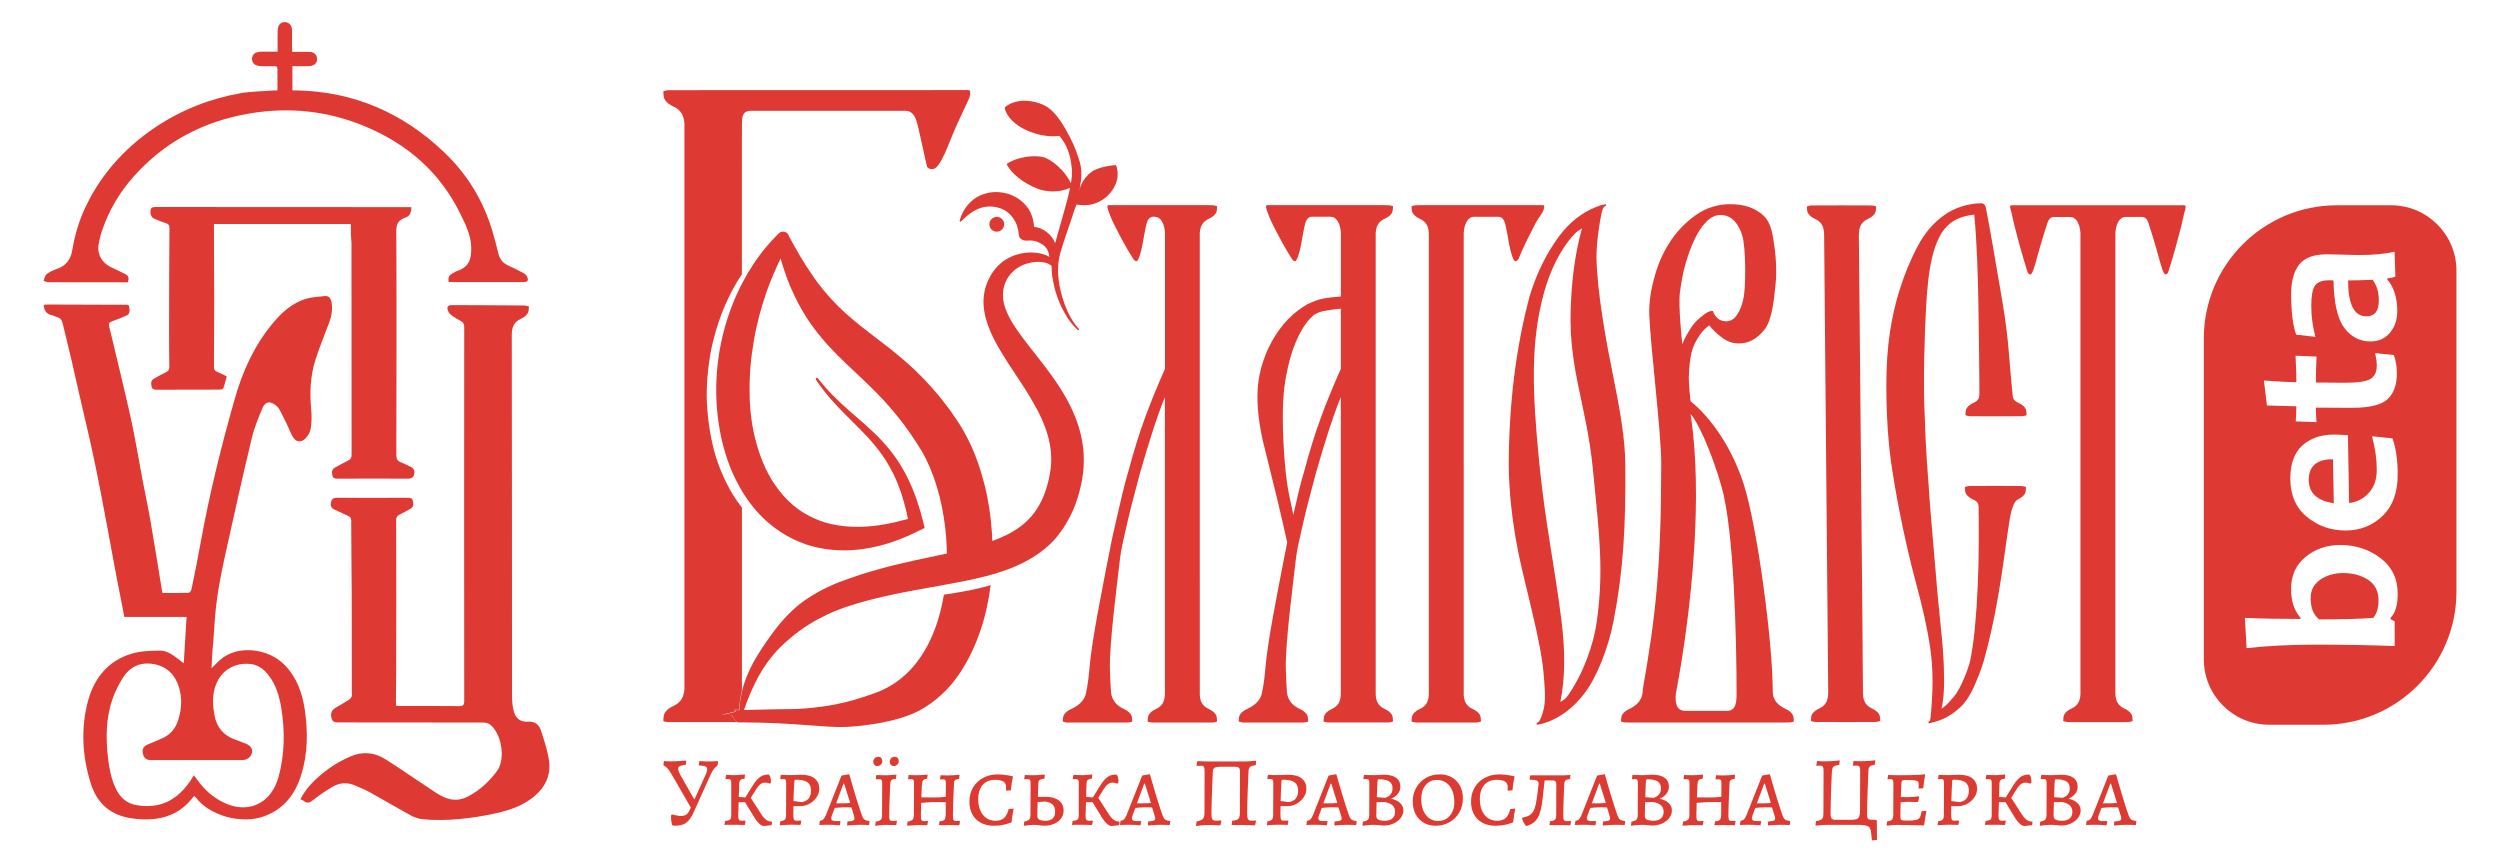
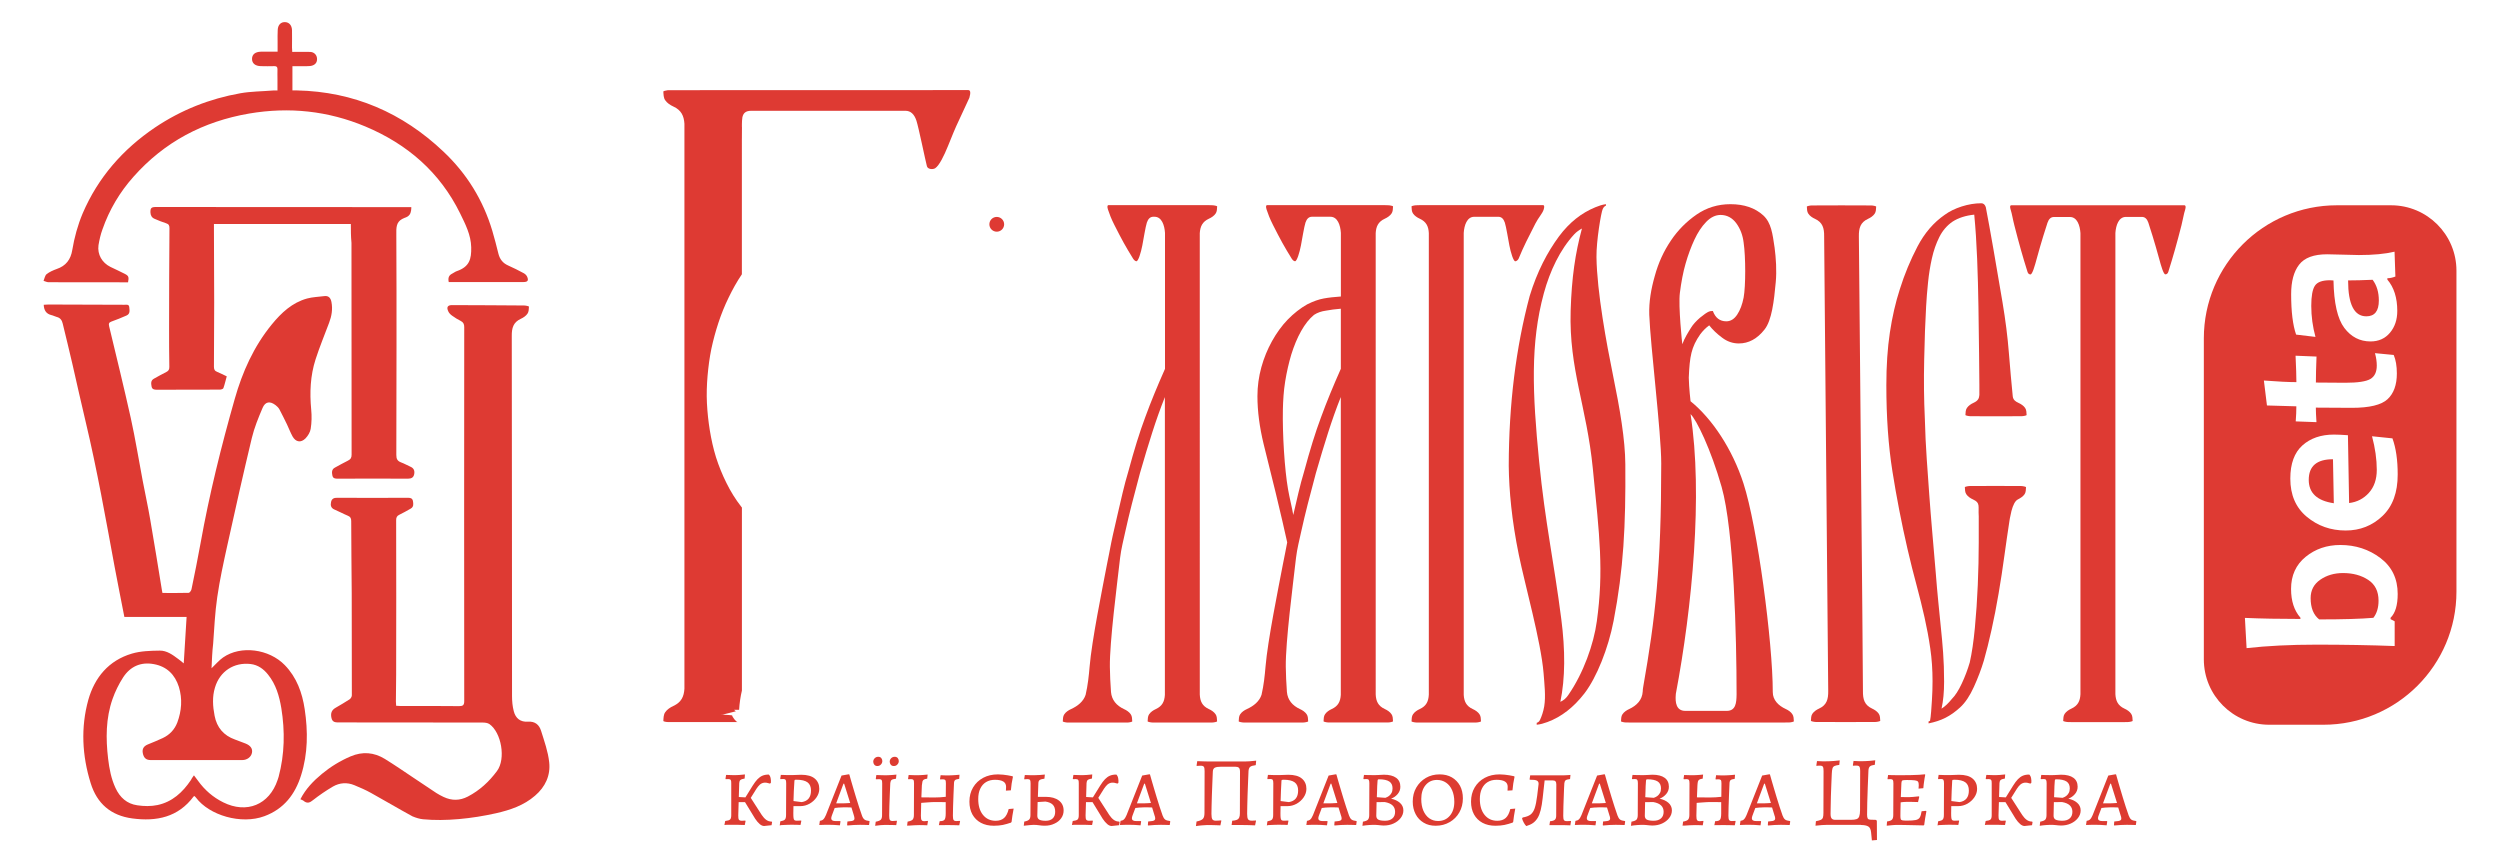
<svg xmlns="http://www.w3.org/2000/svg" version="1.1" id="Слой_1" x="0px" y="0px" viewBox="0 0 595.28 205.38" style="enable-background:new 0 0 595.28 205.38;" xml:space="preserve">
  <style type="text/css">
	.st0{fill:#DD3B31;}
	.st1{fill:#DE3A33;}
</style>
  <g>
    <g>
-       <path class="st0" d="M164.84,192.9l-4.57-7.93c-0.34-0.6-0.63-1.07-0.85-1.4c-0.22-0.33-0.44-0.59-0.65-0.78    c-0.21-0.19-0.45-0.37-0.76-0.55l-0.04-0.1l0.12-0.92c0.22,0.01,0.51,0.03,0.88,0.05c0.36,0.01,0.69,0.03,0.98,0.03    c0.19,0,0.41,0,0.66-0.03c0.25-0.01,0.59-0.04,1.03-0.05c0.44-0.03,1.02-0.05,1.74-0.11l0.04,0.16l-0.12,0.82    c-1.03,0.11-1.62,0.33-1.77,0.67c-0.16,0.34,0.04,1,0.59,1.98l3.16,5.55h0.74L164.84,192.9z M160.04,196.44    c-0.11-0.38-0.19-0.77-0.23-1.17s-0.04-0.8,0-1.18l0.23-0.16c0.88,0.23,1.59,0.36,2.13,0.37c0.54,0.01,0.96-0.12,1.29-0.38    s0.62-0.67,0.85-1.22l3.72-8.26c0.38-0.84,0.47-1.4,0.26-1.7c-0.21-0.3-0.82-0.45-1.87-0.47l-0.04-0.1l0.14-0.95l1.83,0.1    c0.55,0,1.02,0,1.39-0.03c0.37-0.03,0.76-0.04,1.15-0.07l0.1,0.16l-0.14,0.88c-0.27,0.22-0.49,0.44-0.69,0.65    c-0.19,0.21-0.37,0.45-0.55,0.76c-0.18,0.3-0.37,0.7-0.59,1.18l-3.72,8.28c-0.3,0.69-0.6,1.25-0.91,1.69s-0.63,0.81-1,1.09    c-0.37,0.27-0.78,0.45-1.26,0.56c-0.48,0.1-1.07,0.15-1.77,0.15L160.04,196.44z" />
      <path class="st0" d="M172.49,196.44l0.19-0.95c0.6-0.07,0.99-0.19,1.17-0.37c0.18-0.18,0.27-0.52,0.27-1.03v-7.57    c0.01-0.4-0.03-0.66-0.12-0.8c-0.11-0.14-0.3-0.21-0.58-0.21c-0.11,0-0.25,0-0.38,0.01c-0.14,0.01-0.23,0.01-0.25,0.01l-0.04-0.1    l0.14-0.91c0.04,0,0.21,0,0.48,0.01c0.27,0.01,0.59,0.01,0.92,0.03c0.33,0.01,0.62,0.01,0.84,0.01c0.27,0,0.56-0.01,0.89-0.04    c0.33-0.03,0.62-0.05,0.88-0.08c0.26-0.03,0.43-0.05,0.48-0.05l-0.07,0.98c-0.49,0.08-0.82,0.19-1,0.34    c-0.18,0.15-0.27,0.4-0.29,0.74l-0.23,7.71c-0.01,0.49,0.04,0.82,0.15,1c0.12,0.18,0.36,0.26,0.7,0.26c0.18,0,0.45-0.01,0.82-0.04    l0.07,0.1l-0.19,0.95c-0.04,0-0.22,0-0.52-0.01c-0.3-0.01-0.63-0.01-1-0.03s-0.7-0.01-0.99-0.01c-0.3,0-0.62,0-0.96,0    c-0.34,0-0.65,0-0.91,0.01S172.56,196.44,172.49,196.44z M181.95,196.68c-0.34,0-0.7-0.15-1.07-0.47s-0.71-0.73-1.07-1.26    l-2.42-3.96h-2.61v-1.28l3.27,0.19l0.3-0.56l3.04,4.73c0.33,0.49,0.69,0.88,1.06,1.15c0.37,0.27,0.8,0.41,1.29,0.41l0.1,0.12    l-0.12,0.74L181.95,196.68z M178.09,191.07l-0.98-0.59l2.12-3.42c0.4-0.63,0.77-1.14,1.14-1.52c0.37-0.38,0.76-0.66,1.18-0.84    c0.43-0.18,0.93-0.27,1.51-0.27c0.22,0.21,0.37,0.49,0.44,0.88c0.07,0.38,0.1,0.76,0.05,1.11l-0.22,0.16    c-0.55-0.19-1.02-0.26-1.4-0.21c-0.38,0.05-0.71,0.21-0.99,0.45c-0.27,0.25-0.55,0.58-0.82,0.99L178.09,191.07z" />
      <path class="st0" d="M185.66,196.55l0.14-0.98c0.55-0.1,0.92-0.23,1.1-0.44c0.18-0.19,0.27-0.56,0.27-1.09l0.03-7.54    c0-0.4-0.04-0.66-0.14-0.8s-0.27-0.21-0.55-0.21c-0.12,0-0.34,0.01-0.66,0.03l-0.07-0.1l0.14-0.91c0.04,0,0.21,0,0.47,0.01    c0.26,0.01,0.56,0.01,0.89,0.03s0.62,0.01,0.88,0.01c0.14,0,0.36,0,0.65-0.01c0.29-0.01,0.58-0.01,0.87-0.03    c0.29,0,0.65-0.01,1.09-0.04c0.73,0,1.36,0.08,1.9,0.23c0.54,0.15,0.99,0.38,1.35,0.69c0.36,0.3,0.62,0.66,0.8,1.07    c0.18,0.41,0.26,0.87,0.26,1.37c0,0.71-0.22,1.37-0.65,2.01c-0.43,0.63-0.98,1.13-1.66,1.52c-0.69,0.38-1.41,0.58-2.21,0.58h-1.63    l-0.03,1.66c0,0.52,0.01,0.92,0.05,1.18c0.04,0.26,0.12,0.43,0.23,0.51s0.3,0.12,0.56,0.12c0.19,0,0.54-0.01,1.02-0.04l0.04,0.1    l-0.19,0.95c-0.27-0.01-0.51-0.03-0.73-0.03s-0.43,0-0.65-0.01s-0.41-0.01-0.58-0.01c-0.25,0-0.55,0-0.89,0.01    c-0.34,0.01-0.67,0.01-0.99,0.04c-0.32,0.01-0.58,0.03-0.8,0.04C185.75,196.51,185.66,196.54,185.66,196.55z M190.9,190.99    c1.47-0.23,2.21-1.15,2.21-2.75c0-0.88-0.27-1.54-0.82-1.95c-0.55-0.41-1.43-0.63-2.64-0.63c-0.21,0-0.33,0.01-0.38,0.04    s-0.1,0.11-0.11,0.25c-0.04,0.77-0.1,1.58-0.14,2.4c-0.04,0.82-0.07,1.62-0.08,2.39L190.9,190.99z" />
      <path class="st0" d="M201.71,196.46l0.07-0.85c0.44-0.03,0.78-0.07,1.03-0.12c0.25-0.05,0.41-0.12,0.51-0.22    c0.1-0.1,0.14-0.22,0.14-0.36c0-0.11-0.01-0.23-0.04-0.37s-0.07-0.27-0.12-0.44l-0.56-1.83c-0.23-0.01-0.56-0.03-0.96-0.03    s-0.74,0-1,0c-0.34,0-0.71,0.01-1.11,0.05c-0.4,0.03-0.7,0.07-0.92,0.1l-0.66,1.76c-0.04,0.16-0.08,0.29-0.12,0.38    c-0.03,0.11-0.04,0.19-0.04,0.27c0,0.25,0.08,0.44,0.26,0.55c0.18,0.11,0.45,0.16,0.85,0.16h1.02l0.07,0.1l-0.14,0.91    c-0.55-0.05-1.04-0.08-1.46-0.1c-0.43-0.01-0.84-0.03-1.26-0.03c-0.32,0-0.65,0-0.99,0.01c-0.34,0.01-0.74,0.01-1.2,0.04    l0.14-0.98c0.34-0.05,0.62-0.16,0.82-0.36c0.21-0.19,0.41-0.54,0.62-1.02l3.72-9.41l1.69-0.3l0.16,0.03    c0.18,0.6,0.33,1.17,0.48,1.69c0.15,0.52,0.33,1.11,0.52,1.77s0.41,1.36,0.63,2.1c0.22,0.74,0.45,1.47,0.69,2.2    s0.47,1.4,0.69,2.03c0.15,0.44,0.36,0.76,0.6,0.95c0.25,0.19,0.63,0.3,1.17,0.36l0.04,0.1l-0.12,0.85    c-0.52-0.01-0.95-0.03-1.29-0.04c-0.34-0.01-0.63-0.01-0.87-0.01c-0.51,0-0.99,0.01-1.44,0.04c-0.45,0.03-0.98,0.07-1.54,0.12    L201.71,196.46z M199.1,191.29h1.61c0.25,0,0.55-0.01,0.89-0.04c0.34-0.03,0.62-0.04,0.84-0.05l-1.44-4.6h-0.16L199.1,191.29z" />
      <path class="st0" d="M208.91,182.4c-0.32,0-0.56-0.11-0.73-0.32c-0.16-0.22-0.25-0.45-0.25-0.7c0-0.32,0.11-0.59,0.33-0.82    s0.51-0.36,0.85-0.36c0.32,0,0.56,0.1,0.73,0.3c0.16,0.21,0.25,0.44,0.25,0.71c0,0.32-0.11,0.59-0.33,0.82    C209.54,182.28,209.25,182.4,208.91,182.4z M208.52,195.66c0.6-0.11,1-0.27,1.21-0.48c0.21-0.22,0.3-0.58,0.3-1.1l0.03-7.54    c0-0.4-0.04-0.66-0.14-0.8c-0.1-0.14-0.29-0.21-0.56-0.21c-0.14,0-0.4,0.01-0.78,0.03l-0.04-0.1l0.12-0.91    c0.04,0,0.22,0,0.49,0.01c0.29,0.01,0.6,0.01,0.98,0.03c0.36,0.01,0.67,0.01,0.95,0.01c0.22,0,0.47-0.01,0.74-0.03    s0.54-0.04,0.78-0.05c0.25-0.01,0.54-0.05,0.85-0.08l-0.1,0.98c-0.54,0.07-0.89,0.16-1.06,0.3c-0.16,0.14-0.26,0.38-0.3,0.74    c-0.04,0.84-0.1,1.76-0.12,2.75c-0.04,0.99-0.07,1.94-0.1,2.83s-0.04,1.62-0.04,2.17c0,0.51,0.05,0.85,0.16,1.02    c0.11,0.18,0.33,0.26,0.66,0.26c0.22,0,0.55-0.03,0.98-0.07l0.04,0.1l-0.16,0.95c-0.37-0.01-0.69-0.03-0.98-0.03    c-0.29,0-0.58,0-0.88-0.01c-0.3-0.01-0.56-0.01-0.78-0.01c-0.33,0-0.69,0.01-1.06,0.05c-0.37,0.03-0.81,0.08-1.32,0.16    L208.52,195.66z M212.83,182.4c-0.32,0-0.56-0.11-0.73-0.32c-0.16-0.22-0.25-0.45-0.25-0.7c0-0.32,0.11-0.59,0.33-0.82    s0.51-0.36,0.85-0.36c0.32,0,0.56,0.1,0.73,0.3c0.16,0.21,0.25,0.44,0.25,0.71c0,0.32-0.11,0.59-0.33,0.82    C213.47,182.28,213.18,182.4,212.83,182.4z" />
      <path class="st0" d="M215.99,196.62l0.12-0.98c0.6-0.11,1-0.27,1.2-0.48c0.19-0.22,0.3-0.58,0.3-1.1l0.03-7.54    c0-0.41-0.04-0.69-0.14-0.81c-0.1-0.12-0.29-0.19-0.56-0.19c-0.11,0-0.33,0.01-0.65,0.03l-0.07-0.1l0.14-0.91    c0.52,0.01,0.96,0.03,1.3,0.04c0.34,0.01,0.65,0.01,0.91,0.01c0.22,0,0.47-0.01,0.73-0.03c0.26-0.01,0.51-0.04,0.76-0.05    c0.25-0.03,0.52-0.05,0.82-0.08l-0.1,0.98c-0.36,0.04-0.63,0.12-0.8,0.22c-0.16,0.1-0.27,0.25-0.33,0.44    c-0.05,0.19-0.1,0.51-0.14,0.92l-0.12,2.87l3.08,0.03c0.48,0,0.92-0.01,1.33-0.04s0.88-0.07,1.4-0.12l0.03-3.17    c0-0.41-0.04-0.69-0.14-0.81c-0.1-0.12-0.29-0.19-0.56-0.19c-0.11,0-0.33,0.01-0.66,0.03l-0.04-0.1l0.14-0.91    c0.3,0.01,0.56,0.03,0.77,0.04c0.22,0.01,0.44,0.01,0.67,0.01s0.44,0,0.59,0c0.23,0,0.49-0.01,0.77-0.03    c0.27-0.01,0.55-0.04,0.81-0.05c0.26-0.03,0.56-0.05,0.89-0.08l-0.07,0.98c-0.49,0.07-0.81,0.16-0.98,0.3    c-0.16,0.14-0.25,0.38-0.26,0.74c-0.04,0.84-0.1,1.76-0.12,2.75c-0.04,0.99-0.07,1.94-0.1,2.83c-0.03,0.89-0.04,1.62-0.04,2.17    c0,0.49,0.05,0.82,0.16,1s0.33,0.26,0.66,0.26c0.19,0,0.47-0.01,0.82-0.04l0.07,0.1l-0.19,0.95c-0.56-0.01-1.04-0.03-1.43-0.04    c-0.38-0.01-0.74-0.01-1.06-0.01c-0.18,0-0.4,0-0.66,0c-0.27,0-0.54,0-0.8,0.01c-0.26,0.01-0.56,0.01-0.91,0.01l0.19-0.95    c0.6,0,0.99-0.12,1.17-0.37c0.18-0.25,0.27-0.74,0.27-1.51v-2.65c-0.69-0.01-1.24-0.03-1.66-0.03c-0.43,0-0.78,0-1.07,0    c-0.16,0-0.4,0.01-0.74,0.03c-0.34,0.01-0.69,0.04-1.04,0.07c-0.36,0.03-0.81,0.07-1.33,0.1l-0.07,3.08    c0,0.51,0.05,0.85,0.16,1.02c0.11,0.18,0.33,0.26,0.66,0.26c0.19,0,0.47-0.03,0.82-0.07l0.04,0.1l-0.16,0.95    c-0.25-0.01-0.48-0.03-0.66-0.03c-0.19,0-0.4,0-0.6-0.01c-0.21-0.01-0.41-0.01-0.58-0.01c-0.38,0-0.8,0.01-1.26,0.04    c-0.45,0.03-0.85,0.05-1.2,0.08C216.19,196.57,216.01,196.59,215.99,196.62z" />
      <path class="st0" d="M236.64,196.62c-1.18,0-2.21-0.23-3.08-0.7c-0.87-0.47-1.54-1.13-2.02-1.99c-0.47-0.87-0.71-1.88-0.71-3.05    c0-1.28,0.29-2.4,0.87-3.38c0.58-0.98,1.37-1.73,2.4-2.29c1.03-0.55,2.21-0.82,3.53-0.82c0.41,0,0.82,0.03,1.22,0.07    c0.4,0.04,0.77,0.1,1.11,0.15c0.34,0.05,0.71,0.12,1.13,0.22l0.1,0.14c-0.12,0.56-0.23,1.1-0.3,1.59    c-0.08,0.49-0.14,1.03-0.19,1.63l-1.18,0.07c0.03-0.4,0.04-0.7,0.04-0.92c0-0.55-0.22-0.98-0.66-1.25    c-0.44-0.27-1.11-0.41-1.99-0.41c-0.82,0-1.52,0.18-2.13,0.55c-0.6,0.37-1.04,0.88-1.37,1.57c-0.33,0.69-0.48,1.5-0.48,2.46    c0,1.58,0.37,2.84,1.13,3.78c0.76,0.93,1.76,1.4,3.02,1.4c0.84,0,1.51-0.22,2.01-0.67c0.49-0.45,0.85-1.15,1.09-2.13l1.18-0.1    c-0.12,0.66-0.23,1.24-0.3,1.72c-0.08,0.48-0.14,0.96-0.19,1.43l-0.14,0.19c-0.7,0.23-1.35,0.43-1.95,0.55    S237.44,196.62,236.64,196.62z" />
      <path class="st0" d="M248.77,196.61c-0.44,0-0.88-0.03-1.32-0.1c-0.44-0.07-0.89-0.1-1.36-0.1c-0.16,0-0.43,0.01-0.81,0.05    c-0.38,0.03-0.88,0.08-1.51,0.16l0.12-0.99c0.58-0.11,0.96-0.27,1.17-0.49c0.21-0.22,0.3-0.58,0.3-1.07l0.03-7.54    c0-0.4-0.04-0.66-0.14-0.8c-0.1-0.14-0.27-0.21-0.55-0.21c-0.07,0-0.16,0-0.3,0.01c-0.14,0.01-0.29,0.01-0.47,0.04l-0.05-0.12    l0.14-0.91c0.81,0.04,1.61,0.05,2.42,0.04c0.81-0.01,1.59-0.07,2.35-0.15l-0.1,0.98c-0.52,0.07-0.89,0.16-1.1,0.3    c-0.21,0.14-0.33,0.38-0.34,0.71l-0.12,3.32h1.92c1.29,0,2.32,0.29,3.08,0.87c0.76,0.58,1.13,1.37,1.13,2.38    c0,0.69-0.19,1.29-0.58,1.84c-0.38,0.55-0.92,0.98-1.61,1.29C250.38,196.46,249.62,196.61,248.77,196.61z M249,195.44    c0.71,0,1.26-0.19,1.66-0.56c0.4-0.38,0.59-0.91,0.59-1.59c0-0.74-0.19-1.3-0.58-1.69c-0.38-0.38-0.96-0.62-1.73-0.74l-1.87,0.12    l-0.07,3.23c-0.01,0.44,0.14,0.76,0.45,0.95C247.78,195.34,248.29,195.44,249,195.44z" />
      <path class="st0" d="M255.24,196.44l0.19-0.95c0.6-0.07,0.99-0.19,1.17-0.37c0.18-0.18,0.27-0.52,0.27-1.03v-7.57    c0.01-0.4-0.03-0.66-0.14-0.8c-0.1-0.14-0.3-0.21-0.58-0.21c-0.11,0-0.25,0-0.4,0.01c-0.15,0.01-0.23,0.01-0.25,0.01l-0.05-0.1    l0.14-0.91c0.04,0,0.21,0,0.48,0.01c0.27,0.01,0.59,0.01,0.92,0.03c0.34,0.01,0.62,0.01,0.84,0.01c0.27,0,0.56-0.01,0.89-0.04    s0.62-0.05,0.88-0.08s0.43-0.05,0.48-0.05l-0.07,0.98c-0.49,0.08-0.82,0.19-1,0.34c-0.18,0.15-0.27,0.4-0.29,0.74l-0.23,7.71    c-0.01,0.49,0.04,0.82,0.15,1c0.12,0.18,0.36,0.26,0.7,0.26c0.18,0,0.45-0.01,0.82-0.04l0.07,0.1l-0.19,0.95    c-0.04,0-0.22,0-0.52-0.01c-0.3-0.01-0.63-0.01-1-0.03s-0.7-0.01-0.99-0.01c-0.3,0-0.62,0-0.96,0s-0.65,0-0.91,0.01    C255.46,196.43,255.31,196.44,255.24,196.44z M264.7,196.68c-0.34,0-0.7-0.15-1.07-0.47c-0.37-0.32-0.71-0.73-1.07-1.26    l-2.42-3.96h-2.61v-1.28l3.27,0.19l0.3-0.56l3.04,4.73c0.33,0.49,0.69,0.88,1.06,1.15c0.37,0.27,0.8,0.41,1.29,0.41l0.1,0.12    l-0.12,0.74L264.7,196.68z M260.83,191.07l-0.98-0.59l2.12-3.42c0.4-0.63,0.77-1.14,1.14-1.52c0.37-0.38,0.76-0.66,1.18-0.84    c0.43-0.18,0.93-0.27,1.52-0.27c0.22,0.21,0.37,0.49,0.44,0.88c0.07,0.38,0.1,0.76,0.05,1.11l-0.22,0.16    c-0.55-0.19-1.02-0.26-1.4-0.21s-0.71,0.21-0.99,0.45c-0.27,0.25-0.55,0.58-0.82,0.99L260.83,191.07z" />
      <path class="st0" d="M273.32,196.46l0.07-0.85c0.44-0.03,0.78-0.07,1.03-0.12c0.25-0.05,0.41-0.12,0.51-0.22    c0.1-0.1,0.14-0.22,0.14-0.36c0-0.11-0.01-0.23-0.04-0.37c-0.03-0.14-0.07-0.27-0.14-0.44l-0.56-1.83    c-0.23-0.01-0.56-0.03-0.96-0.03s-0.74,0-1,0c-0.34,0-0.71,0.01-1.11,0.05c-0.4,0.03-0.7,0.07-0.92,0.1l-0.66,1.76    c-0.04,0.16-0.08,0.29-0.12,0.38c-0.03,0.11-0.04,0.19-0.04,0.27c0,0.25,0.08,0.44,0.26,0.55c0.18,0.11,0.45,0.16,0.85,0.16h1.02    l0.07,0.1l-0.14,0.91c-0.55-0.05-1.04-0.08-1.46-0.1c-0.41-0.01-0.84-0.03-1.26-0.03c-0.32,0-0.65,0-0.99,0.01    c-0.34,0.01-0.74,0.01-1.2,0.04l0.14-0.98c0.34-0.05,0.63-0.16,0.82-0.36c0.21-0.19,0.41-0.54,0.62-1.02l3.72-9.41l1.69-0.3    l0.16,0.03c0.18,0.6,0.33,1.17,0.48,1.69s0.33,1.11,0.52,1.77c0.19,0.66,0.41,1.36,0.63,2.1c0.22,0.74,0.45,1.47,0.69,2.2    s0.47,1.4,0.69,2.03c0.16,0.44,0.36,0.76,0.6,0.95c0.25,0.19,0.63,0.3,1.17,0.36l0.05,0.1l-0.12,0.85    c-0.52-0.01-0.95-0.03-1.29-0.04c-0.34-0.01-0.63-0.01-0.87-0.01c-0.51,0-0.99,0.01-1.44,0.04c-0.45,0.03-0.98,0.07-1.54,0.12    L273.32,196.46z M270.71,191.29h1.61c0.25,0,0.55-0.01,0.89-0.04s0.62-0.04,0.84-0.05l-1.44-4.6h-0.16L270.71,191.29z" />
      <path class="st0" d="M284.77,196.7l0.14-1.09c0.74-0.14,1.25-0.36,1.51-0.63c0.26-0.27,0.38-0.74,0.38-1.41l0.03-9.96    c0-0.51-0.05-0.85-0.18-1.02c-0.12-0.18-0.36-0.26-0.7-0.26c-0.1,0-0.23,0-0.4,0.01c-0.18,0.01-0.37,0.01-0.59,0.04l-0.04-0.1    l0.16-1.04c0.41,0.01,0.89,0.03,1.46,0.05c0.56,0.03,1.02,0.03,1.36,0.03h8.49c0.29,0,0.69-0.01,1.18-0.05    c0.51-0.04,1.02-0.1,1.54-0.15l-0.1,1.07c-0.65,0.08-1.09,0.21-1.32,0.4c-0.23,0.18-0.36,0.51-0.4,0.96    c-0.04,0.91-0.1,1.84-0.12,2.83c-0.04,0.99-0.07,1.95-0.11,2.91c-0.03,0.95-0.05,1.81-0.07,2.6c-0.01,0.78-0.03,1.41-0.03,1.91    c0,0.63,0.07,1.06,0.22,1.28c0.15,0.22,0.41,0.33,0.82,0.33c0.18,0,0.36,0,0.56-0.01c0.19-0.01,0.36-0.01,0.47-0.04l0.04,0.1    l-0.22,1.07c-0.25-0.01-0.56-0.03-0.91-0.04c-0.36-0.01-0.71-0.01-1.06-0.03c-0.34-0.01-0.65-0.01-0.91-0.01h-2.71l0.14-1.02    c0.47-0.03,0.85-0.11,1.11-0.22c0.27-0.12,0.45-0.3,0.56-0.55s0.16-0.58,0.16-0.99l0.03-9.89c0-0.51-0.1-0.84-0.29-0.99    c-0.19-0.15-0.47-0.22-0.82-0.22h-3.43c-0.66,0-1.14,0.07-1.44,0.22c-0.3,0.15-0.47,0.44-0.49,0.91c-0.04,0.92-0.1,1.87-0.12,2.86    c-0.04,0.99-0.07,1.95-0.11,2.87c-0.03,0.92-0.05,1.77-0.07,2.53c-0.01,0.76-0.03,1.37-0.03,1.85c0,0.63,0.07,1.06,0.22,1.28    s0.41,0.33,0.82,0.33c0.22,0,0.45,0,0.69-0.03c0.23-0.01,0.43-0.03,0.58-0.05l0.04,0.1l-0.22,1.09c-0.29-0.01-0.62-0.03-1-0.04    c-0.38-0.01-0.76-0.01-1.14-0.03s-0.7-0.01-0.98-0.01c-0.34,0-0.78,0.03-1.29,0.08S285.22,196.62,284.77,196.7z" />
      <path class="st0" d="M301.65,196.55l0.14-0.98c0.55-0.1,0.92-0.23,1.1-0.44c0.18-0.19,0.27-0.56,0.27-1.09l0.03-7.54    c0-0.4-0.05-0.66-0.14-0.8c-0.1-0.14-0.27-0.21-0.55-0.21c-0.12,0-0.34,0.01-0.66,0.03l-0.07-0.1l0.14-0.91    c0.04,0,0.21,0,0.47,0.01c0.26,0.01,0.56,0.01,0.89,0.03c0.33,0.01,0.62,0.01,0.88,0.01c0.14,0,0.36,0,0.65-0.01    c0.29-0.01,0.58-0.01,0.87-0.03c0.29,0,0.66-0.01,1.09-0.04c0.73,0,1.36,0.08,1.9,0.23c0.54,0.15,0.99,0.38,1.35,0.69    c0.36,0.3,0.62,0.66,0.8,1.07c0.18,0.41,0.26,0.87,0.26,1.37c0,0.71-0.22,1.37-0.65,2.01c-0.43,0.63-0.98,1.13-1.66,1.52    c-0.69,0.38-1.41,0.58-2.21,0.58h-1.63l-0.03,1.66c0,0.52,0.01,0.92,0.05,1.18c0.04,0.26,0.12,0.43,0.23,0.51    c0.12,0.08,0.3,0.12,0.56,0.12c0.19,0,0.52-0.01,1.02-0.04l0.04,0.1l-0.19,0.95c-0.27-0.01-0.51-0.03-0.73-0.03s-0.43,0-0.65-0.01    s-0.41-0.01-0.58-0.01c-0.25,0-0.55,0-0.89,0.01c-0.34,0.01-0.67,0.01-0.99,0.04c-0.32,0.01-0.58,0.03-0.8,0.04    C301.74,196.51,301.65,196.54,301.65,196.55z M306.89,190.99c1.47-0.23,2.21-1.15,2.21-2.75c0-0.88-0.27-1.54-0.82-1.95    c-0.55-0.41-1.43-0.63-2.64-0.63c-0.21,0-0.34,0.01-0.4,0.04s-0.1,0.11-0.11,0.25c-0.04,0.77-0.1,1.58-0.12,2.4    c-0.04,0.82-0.07,1.62-0.08,2.39L306.89,190.99z" />
      <path class="st0" d="M317.71,196.46l0.07-0.85c0.44-0.03,0.78-0.07,1.03-0.12c0.25-0.05,0.41-0.12,0.51-0.22    c0.1-0.1,0.14-0.22,0.14-0.36c0-0.11-0.01-0.23-0.04-0.37c-0.03-0.14-0.07-0.27-0.14-0.44l-0.56-1.83    c-0.23-0.01-0.56-0.03-0.96-0.03s-0.74,0-1,0c-0.34,0-0.71,0.01-1.11,0.05c-0.4,0.03-0.7,0.07-0.92,0.1l-0.66,1.76    c-0.04,0.16-0.08,0.29-0.12,0.38c-0.03,0.11-0.04,0.19-0.04,0.27c0,0.25,0.08,0.44,0.26,0.55c0.18,0.11,0.45,0.16,0.85,0.16h1.02    l0.07,0.1l-0.14,0.91c-0.55-0.05-1.04-0.08-1.46-0.1c-0.41-0.01-0.84-0.03-1.26-0.03c-0.32,0-0.65,0-0.99,0.01    c-0.34,0.01-0.74,0.01-1.2,0.04l0.14-0.98c0.34-0.05,0.63-0.16,0.82-0.36c0.21-0.19,0.41-0.54,0.62-1.02l3.72-9.41l1.69-0.3    l0.16,0.03c0.18,0.6,0.33,1.17,0.48,1.69s0.33,1.11,0.52,1.77c0.19,0.66,0.41,1.36,0.63,2.1c0.22,0.74,0.45,1.47,0.69,2.2    s0.47,1.4,0.69,2.03c0.16,0.44,0.36,0.76,0.6,0.95c0.25,0.19,0.63,0.3,1.17,0.36l0.05,0.1l-0.12,0.85    c-0.52-0.01-0.95-0.03-1.29-0.04c-0.34-0.01-0.63-0.01-0.87-0.01c-0.51,0-0.99,0.01-1.44,0.04c-0.45,0.03-0.98,0.07-1.54,0.12    L317.71,196.46z M315.1,191.29h1.61c0.25,0,0.55-0.01,0.89-0.04c0.34-0.03,0.62-0.04,0.84-0.05l-1.44-4.6h-0.16L315.1,191.29z" />
      <path class="st0" d="M326.79,196.41c-0.25,0-0.52,0.01-0.8,0.04c-0.27,0.03-0.54,0.04-0.77,0.07c-0.23,0.03-0.51,0.05-0.81,0.11    l0.12-0.98c0.6-0.11,1-0.27,1.2-0.48c0.19-0.22,0.3-0.58,0.3-1.09l0.03-7.6c0-0.38-0.05-0.63-0.14-0.77    c-0.1-0.14-0.27-0.21-0.55-0.21c-0.11,0-0.33,0.01-0.66,0.03l-0.07-0.1l0.14-0.91c0.33,0.01,0.62,0.03,0.88,0.03    c0.25,0,0.51,0,0.77,0.01c0.26,0.01,0.48,0.01,0.65,0.01c0.18,0,0.4,0,0.67-0.01c0.27-0.01,0.55-0.01,0.82-0.04    c0.27-0.01,0.59-0.03,0.96-0.05c1.26,0,2.24,0.25,2.91,0.74c0.67,0.49,1,1.2,1,2.12c0,0.33-0.05,0.65-0.16,0.93    s-0.26,0.56-0.47,0.8c-0.19,0.23-0.43,0.45-0.7,0.65c-0.27,0.19-0.56,0.34-0.88,0.47c0.41,0.08,0.8,0.21,1.15,0.37    c0.36,0.16,0.67,0.37,0.93,0.59c0.27,0.23,0.48,0.49,0.63,0.81c0.15,0.3,0.22,0.65,0.22,1c0,0.69-0.22,1.29-0.65,1.84    c-0.43,0.55-0.99,0.98-1.69,1.3c-0.7,0.33-1.48,0.48-2.36,0.48c-0.21,0-0.41-0.01-0.65-0.04s-0.44-0.04-0.66-0.07    s-0.45-0.04-0.69-0.05C327.26,196.41,327.02,196.41,326.79,196.41z M327.78,191l-0.07,3.23c0,0.44,0.16,0.76,0.48,0.93    c0.32,0.18,0.87,0.27,1.63,0.27c0.74,0,1.32-0.19,1.74-0.56c0.43-0.37,0.63-0.91,0.63-1.57c0-1.26-0.81-2.03-2.45-2.32L327.78,191    z M327.84,189.82c0.36,0.03,0.67,0.05,0.91,0.07c0.25,0.01,0.48,0.03,0.69,0.05c0.21,0.03,0.36,0.03,0.44,0.03    c0.34-0.12,0.63-0.27,0.85-0.44s0.43-0.4,0.59-0.69c0.18-0.29,0.26-0.67,0.26-1.13c0-0.74-0.26-1.29-0.78-1.63    c-0.52-0.34-1.35-0.52-2.46-0.52c-0.12,0-0.21,0.03-0.25,0.08c-0.04,0.05-0.07,0.16-0.08,0.32c-0.03,0.38-0.05,0.78-0.08,1.22    c-0.03,0.44-0.04,0.88-0.04,1.33C327.88,188.97,327.85,189.4,327.84,189.82z" />
      <path class="st0" d="M341.85,196.62c-1.09,0-2.05-0.23-2.86-0.73c-0.81-0.48-1.46-1.15-1.91-2.02c-0.45-0.87-0.69-1.85-0.69-2.99    c0-1.25,0.27-2.36,0.84-3.34s1.32-1.74,2.29-2.31c0.96-0.56,2.06-0.84,3.27-0.84c1.11,0,2.07,0.23,2.91,0.71    c0.82,0.48,1.47,1.14,1.94,1.99c0.45,0.85,0.69,1.85,0.69,3.01c0,1.25-0.29,2.36-0.84,3.34c-0.56,0.98-1.33,1.76-2.31,2.32    C344.21,196.33,343.08,196.62,341.85,196.62z M342.42,195.49c1.15,0,2.09-0.41,2.8-1.25c0.71-0.82,1.07-1.94,1.07-3.31    c0-1.06-0.18-1.98-0.52-2.76c-0.34-0.78-0.82-1.39-1.44-1.81s-1.33-0.65-2.16-0.65c-1.13,0-2.03,0.41-2.72,1.24    c-0.69,0.82-1.03,1.92-1.03,3.3c0,1.06,0.16,1.98,0.49,2.76s0.8,1.39,1.4,1.83C340.93,195.27,341.61,195.49,342.42,195.49z" />
      <path class="st0" d="M356.08,196.62c-1.18,0-2.21-0.23-3.08-0.7c-0.87-0.47-1.54-1.13-2.02-1.99c-0.47-0.87-0.71-1.88-0.71-3.05    c0-1.28,0.29-2.4,0.87-3.38c0.58-0.98,1.37-1.73,2.4-2.29c1.03-0.55,2.21-0.82,3.53-0.82c0.41,0,0.82,0.03,1.22,0.07    c0.4,0.04,0.77,0.1,1.11,0.15c0.34,0.05,0.71,0.12,1.13,0.22l0.1,0.14c-0.12,0.56-0.23,1.1-0.3,1.59    c-0.08,0.49-0.14,1.03-0.19,1.63l-1.18,0.07c0.03-0.4,0.04-0.7,0.04-0.92c0-0.55-0.22-0.98-0.66-1.25    c-0.44-0.27-1.11-0.41-1.99-0.41c-0.82,0-1.52,0.18-2.13,0.55c-0.6,0.37-1.04,0.88-1.37,1.57c-0.33,0.69-0.48,1.5-0.48,2.46    c0,1.58,0.37,2.84,1.13,3.78c0.76,0.93,1.76,1.4,3.02,1.4c0.84,0,1.51-0.22,2.01-0.67c0.49-0.45,0.85-1.15,1.09-2.13l1.18-0.1    c-0.12,0.66-0.23,1.24-0.3,1.72c-0.08,0.48-0.14,0.96-0.19,1.43l-0.14,0.19c-0.7,0.23-1.35,0.43-1.95,0.55    S356.87,196.62,356.08,196.62z" />
      <path class="st0" d="M363.43,196.7c-0.21-0.19-0.41-0.47-0.6-0.82c-0.19-0.36-0.34-0.7-0.41-1l0.16-0.23    c0.77-0.12,1.39-0.36,1.83-0.67c0.44-0.33,0.78-0.84,1.02-1.54c0.23-0.7,0.44-1.69,0.59-2.95l0.33-2.73    c0.05-0.43-0.08-0.71-0.38-0.88s-0.87-0.23-1.7-0.22l-0.05-0.12l0.14-0.92h7.21c0.32,0,0.62,0,0.91-0.01    c0.29-0.01,0.55-0.03,0.81-0.04c0.25-0.03,0.47-0.04,0.66-0.05l-0.1,0.98c-0.54,0.07-0.89,0.16-1.06,0.3s-0.26,0.37-0.3,0.7    c-0.04,0.8-0.1,1.66-0.12,2.62c-0.04,0.96-0.07,1.9-0.1,2.8c-0.03,0.91-0.04,1.69-0.04,2.34c0,0.49,0.05,0.82,0.16,1    c0.11,0.18,0.33,0.26,0.66,0.26c0.18,0,0.36,0,0.54-0.01c0.18-0.01,0.33-0.01,0.44-0.04l0.05,0.1l-0.16,0.95    c-0.34-0.01-0.77-0.03-1.28-0.04c-0.51-0.01-0.96-0.01-1.35-0.01h-2.35l0.14-0.92c0.55-0.05,0.93-0.16,1.15-0.36    c0.22-0.19,0.32-0.52,0.32-1l0.03-7.42c0-0.34-0.07-0.59-0.21-0.73c-0.14-0.14-0.34-0.22-0.69-0.22h-2.97l1.14-0.48l-0.52,4.7    c-0.12,1.14-0.29,2.09-0.47,2.84c-0.19,0.76-0.43,1.39-0.73,1.88c-0.3,0.49-0.66,0.89-1.09,1.2S364.06,196.5,363.43,196.7z" />
      <path class="st0" d="M381.64,196.46l0.07-0.85c0.44-0.03,0.78-0.07,1.03-0.12c0.25-0.05,0.41-0.12,0.51-0.22    c0.1-0.1,0.14-0.22,0.14-0.36c0-0.11-0.01-0.23-0.04-0.37s-0.07-0.27-0.14-0.44l-0.56-1.83c-0.23-0.01-0.56-0.03-0.96-0.03    c-0.4,0-0.74,0-1,0c-0.34,0-0.71,0.01-1.11,0.05c-0.4,0.03-0.7,0.07-0.92,0.1l-0.66,1.76c-0.04,0.16-0.08,0.29-0.12,0.38    c-0.03,0.11-0.04,0.19-0.04,0.27c0,0.25,0.08,0.44,0.26,0.55s0.45,0.16,0.85,0.16h1.02l0.07,0.1l-0.14,0.91    c-0.55-0.05-1.04-0.08-1.46-0.1c-0.41-0.01-0.84-0.03-1.26-0.03c-0.32,0-0.65,0-0.99,0.01c-0.34,0.01-0.74,0.01-1.2,0.04    l0.14-0.98c0.34-0.05,0.63-0.16,0.82-0.36c0.21-0.19,0.41-0.54,0.62-1.02l3.72-9.41l1.69-0.3l0.16,0.03    c0.18,0.6,0.33,1.17,0.48,1.69c0.15,0.52,0.33,1.11,0.52,1.77s0.41,1.36,0.63,2.1c0.22,0.74,0.45,1.47,0.69,2.2    c0.23,0.73,0.47,1.4,0.69,2.03c0.16,0.44,0.36,0.76,0.6,0.95c0.25,0.19,0.63,0.3,1.17,0.36l0.05,0.1l-0.12,0.85    c-0.52-0.01-0.95-0.03-1.29-0.04c-0.34-0.01-0.63-0.01-0.87-0.01c-0.51,0-0.99,0.01-1.44,0.04c-0.45,0.03-0.98,0.07-1.54,0.12    L381.64,196.46z M379.03,191.29h1.61c0.25,0,0.55-0.01,0.89-0.04s0.62-0.04,0.84-0.05l-1.44-4.6h-0.16L379.03,191.29z" />
      <path class="st0" d="M390.73,196.41c-0.25,0-0.52,0.01-0.8,0.04s-0.54,0.04-0.77,0.07c-0.23,0.03-0.51,0.05-0.81,0.11l0.12-0.98    c0.6-0.11,1-0.27,1.2-0.48c0.19-0.22,0.3-0.58,0.3-1.09l0.03-7.6c0-0.38-0.05-0.63-0.14-0.77c-0.1-0.14-0.27-0.21-0.55-0.21    c-0.11,0-0.33,0.01-0.66,0.03l-0.07-0.1l0.14-0.91c0.33,0.01,0.62,0.03,0.88,0.03c0.25,0,0.51,0,0.77,0.01    c0.26,0.01,0.48,0.01,0.65,0.01c0.18,0,0.4,0,0.67-0.01c0.27-0.01,0.55-0.01,0.82-0.04c0.27-0.01,0.59-0.03,0.96-0.05    c1.26,0,2.24,0.25,2.91,0.74s1,1.2,1,2.12c0,0.33-0.05,0.65-0.16,0.93c-0.11,0.29-0.26,0.56-0.47,0.8    c-0.19,0.23-0.43,0.45-0.7,0.65c-0.27,0.19-0.56,0.34-0.88,0.47c0.41,0.08,0.8,0.21,1.15,0.37c0.36,0.16,0.67,0.37,0.93,0.59    c0.27,0.23,0.48,0.49,0.63,0.81c0.15,0.3,0.22,0.65,0.22,1c0,0.69-0.22,1.29-0.65,1.84c-0.43,0.55-0.99,0.98-1.69,1.3    c-0.7,0.33-1.48,0.48-2.36,0.48c-0.21,0-0.41-0.01-0.65-0.04c-0.23-0.03-0.44-0.04-0.66-0.07s-0.45-0.04-0.69-0.05    C391.2,196.41,390.97,196.41,390.73,196.41z M391.72,191l-0.07,3.23c0,0.44,0.16,0.76,0.48,0.93s0.87,0.27,1.63,0.27    c0.74,0,1.32-0.19,1.74-0.56c0.43-0.37,0.63-0.91,0.63-1.57c0-1.26-0.81-2.03-2.45-2.32L391.72,191z M391.76,189.82    c0.36,0.03,0.67,0.05,0.91,0.07c0.25,0.01,0.48,0.03,0.69,0.05c0.21,0.03,0.36,0.03,0.44,0.03c0.34-0.12,0.63-0.27,0.85-0.44    s0.43-0.4,0.59-0.69c0.18-0.29,0.26-0.67,0.26-1.13c0-0.74-0.26-1.29-0.78-1.63c-0.52-0.34-1.35-0.52-2.46-0.52    c-0.12,0-0.21,0.03-0.25,0.08c-0.04,0.05-0.07,0.16-0.08,0.32c-0.03,0.38-0.05,0.78-0.08,1.22c-0.03,0.44-0.04,0.88-0.04,1.33    C391.81,188.97,391.79,189.4,391.76,189.82z" />
      <path class="st0" d="M400.64,196.62l0.12-0.98c0.6-0.11,1-0.27,1.2-0.48c0.19-0.22,0.3-0.58,0.3-1.1l0.03-7.54    c0-0.41-0.05-0.69-0.14-0.81c-0.1-0.12-0.29-0.19-0.56-0.19c-0.11,0-0.33,0.01-0.65,0.03l-0.07-0.1l0.14-0.91    c0.52,0.01,0.96,0.03,1.3,0.04c0.34,0.01,0.65,0.01,0.91,0.01c0.22,0,0.47-0.01,0.73-0.03c0.26-0.01,0.51-0.04,0.76-0.05    c0.25-0.01,0.52-0.05,0.82-0.08l-0.1,0.98c-0.36,0.04-0.63,0.12-0.8,0.22c-0.16,0.1-0.27,0.25-0.33,0.44    c-0.05,0.19-0.1,0.51-0.12,0.92l-0.12,2.87l3.08,0.03c0.48,0,0.92-0.01,1.33-0.04c0.41-0.03,0.88-0.07,1.4-0.12l0.03-3.17    c0-0.41-0.04-0.69-0.14-0.81c-0.1-0.12-0.29-0.19-0.56-0.19c-0.11,0-0.33,0.01-0.66,0.03l-0.05-0.1l0.14-0.91    c0.3,0.01,0.56,0.03,0.77,0.04c0.21,0.01,0.44,0.01,0.67,0.01s0.44,0,0.59,0c0.23,0,0.49-0.01,0.77-0.03s0.55-0.04,0.81-0.05    c0.26-0.03,0.56-0.05,0.89-0.08l-0.07,0.98c-0.49,0.07-0.81,0.16-0.98,0.3c-0.15,0.14-0.25,0.38-0.26,0.74    c-0.04,0.84-0.1,1.76-0.12,2.75c-0.04,0.99-0.07,1.94-0.1,2.83c-0.03,0.89-0.04,1.62-0.04,2.17c0,0.49,0.05,0.82,0.16,1    c0.11,0.18,0.33,0.26,0.66,0.26c0.19,0,0.47-0.01,0.82-0.04l0.07,0.1l-0.19,0.95c-0.58-0.01-1.04-0.03-1.43-0.04    c-0.38-0.01-0.74-0.01-1.06-0.01c-0.18,0-0.4,0-0.66,0c-0.27,0-0.54,0-0.8,0.01c-0.26,0.01-0.56,0.01-0.92,0.01l0.19-0.95    c0.6,0,0.99-0.12,1.17-0.37s0.27-0.74,0.27-1.51v-2.65c-0.69-0.01-1.24-0.03-1.66-0.03c-0.43,0-0.78,0-1.07,0    c-0.16,0-0.4,0.01-0.74,0.03c-0.33,0.01-0.69,0.04-1.04,0.07c-0.36,0.03-0.81,0.07-1.33,0.1l-0.07,3.08    c0,0.51,0.05,0.85,0.16,1.02c0.11,0.18,0.33,0.26,0.66,0.26c0.19,0,0.47-0.03,0.82-0.07l0.04,0.1l-0.16,0.95    c-0.25-0.01-0.47-0.03-0.66-0.03s-0.38,0-0.6-0.01c-0.22-0.01-0.41-0.01-0.58-0.01c-0.38,0-0.8,0.01-1.26,0.04    c-0.45,0.03-0.85,0.05-1.2,0.08C400.83,196.57,400.65,196.59,400.64,196.62z" />
      <path class="st0" d="M420.94,196.46l0.07-0.85c0.44-0.03,0.78-0.07,1.03-0.12c0.25-0.05,0.41-0.12,0.51-0.22    c0.1-0.1,0.14-0.22,0.14-0.36c0-0.11-0.01-0.23-0.04-0.37s-0.07-0.27-0.14-0.44l-0.56-1.83c-0.23-0.01-0.56-0.03-0.96-0.03    s-0.74,0-1,0c-0.34,0-0.71,0.01-1.11,0.05c-0.4,0.03-0.7,0.07-0.92,0.1l-0.66,1.76c-0.04,0.16-0.08,0.29-0.12,0.38    c-0.03,0.11-0.04,0.19-0.04,0.27c0,0.25,0.08,0.44,0.26,0.55c0.18,0.11,0.45,0.16,0.85,0.16h1.02l0.07,0.1l-0.14,0.91    c-0.55-0.05-1.04-0.08-1.46-0.1c-0.41-0.01-0.84-0.03-1.26-0.03c-0.32,0-0.65,0-0.99,0.01c-0.34,0.01-0.74,0.01-1.2,0.04    l0.14-0.98c0.34-0.05,0.63-0.16,0.82-0.36c0.21-0.19,0.41-0.54,0.62-1.02l3.72-9.41l1.69-0.3l0.16,0.03    c0.18,0.6,0.33,1.17,0.48,1.69c0.15,0.52,0.33,1.11,0.52,1.77c0.19,0.66,0.41,1.36,0.63,2.1c0.22,0.74,0.45,1.47,0.69,2.2    c0.23,0.73,0.47,1.4,0.69,2.03c0.16,0.44,0.36,0.76,0.6,0.95s0.63,0.3,1.17,0.36l0.05,0.1l-0.12,0.85    c-0.52-0.01-0.95-0.03-1.29-0.04c-0.34-0.01-0.63-0.01-0.87-0.01c-0.51,0-0.99,0.01-1.44,0.04c-0.45,0.03-0.98,0.07-1.54,0.12    L420.94,196.46z M418.33,191.29h1.61c0.25,0,0.55-0.01,0.89-0.04s0.62-0.04,0.84-0.05l-1.44-4.6h-0.16L418.33,191.29z" />
      <path class="st0" d="M444.28,196.41h-9.27c-0.3,0-0.7,0.01-1.2,0.05c-0.49,0.04-1,0.1-1.52,0.15l0.1-1.07    c0.51-0.1,0.89-0.21,1.15-0.32c0.26-0.12,0.44-0.3,0.52-0.56c0.08-0.25,0.12-0.63,0.12-1.11l0.03-9.96c0-0.51-0.05-0.85-0.16-1.02    c-0.11-0.18-0.34-0.26-0.71-0.26c-0.1,0-0.22,0-0.38,0.01c-0.16,0.01-0.3,0.01-0.43,0.04l-0.04-0.1l0.16-1.04    c0.95,0.07,1.85,0.08,2.73,0.05c0.87-0.03,1.76-0.1,2.68-0.21l-0.1,1.07c-0.52,0.07-0.91,0.15-1.15,0.27    c-0.25,0.12-0.41,0.32-0.48,0.59c-0.08,0.27-0.14,0.7-0.16,1.26c-0.03,0.81-0.07,1.66-0.11,2.58c-0.04,0.92-0.07,1.81-0.1,2.71    s-0.04,1.7-0.05,2.45c-0.01,0.74-0.03,1.35-0.03,1.8c0,0.52,0.08,0.89,0.26,1.1c0.18,0.22,0.47,0.32,0.88,0.32h3.68    c0.59,0,1.03-0.05,1.35-0.16s0.54-0.33,0.66-0.67s0.19-0.84,0.19-1.48l0.03-9.33c0-0.41-0.04-0.71-0.12-0.91    c-0.08-0.19-0.23-0.3-0.48-0.34c-0.23-0.04-0.6-0.04-1.09,0.01l-0.05-0.1l0.16-1.04c0.91,0.07,1.79,0.08,2.64,0.05    c0.87-0.03,1.7-0.1,2.53-0.21l-0.1,1.07c-0.59,0.08-0.98,0.21-1.18,0.4c-0.19,0.18-0.32,0.51-0.34,0.96    c-0.07,1.28-0.12,2.58-0.16,3.93c-0.04,1.33-0.08,2.57-0.12,3.7c-0.03,1.13-0.04,2.05-0.04,2.76L444.28,196.41z M444.57,193.9    c0,0.48,0.05,0.8,0.15,0.98c0.11,0.18,0.29,0.27,0.56,0.29l1.43,0.05l0.19,0.23l0.03,4.56l-1.21,0.1l-0.19-1.9    c-0.07-0.74-0.3-1.22-0.7-1.44c-0.4-0.22-0.98-0.33-1.72-0.33L444.57,193.9z" />
      <path class="st0" d="M449.33,195.6c0.59-0.08,0.98-0.22,1.18-0.44c0.21-0.22,0.3-0.59,0.3-1.13l0.03-7.51    c0-0.41-0.05-0.69-0.14-0.81c-0.1-0.12-0.29-0.19-0.56-0.19c-0.11,0-0.33,0.01-0.65,0.03l-0.05-0.1l0.14-0.91    c0.36,0.01,0.7,0.03,0.99,0.03s0.62,0,0.96,0.01c0.34,0.01,0.66,0.01,0.96,0.01c1.02,0,1.87-0.01,2.58-0.03    c0.71-0.01,1.33-0.04,1.87-0.07c0.54-0.03,1-0.07,1.41-0.12l0.07,0.12c-0.11,0.59-0.21,1.11-0.27,1.61    c-0.07,0.48-0.14,1-0.18,1.58l-1.14,0.1c0.03-0.4,0.05-0.66,0.05-0.78c0-0.4-0.05-0.69-0.16-0.85c-0.11-0.18-0.37-0.29-0.77-0.34    c-0.4-0.05-1.04-0.08-1.91-0.08c-0.59,0-0.93,0.04-1.07,0.11c-0.12,0.07-0.19,0.26-0.22,0.58l-0.14,3.37c0.21,0,0.51,0,0.91,0.01    c0.4,0.01,0.74,0.01,1.03,0.01c0.23,0,0.54-0.01,0.92-0.05c0.37-0.03,0.85-0.08,1.43-0.14l0.1,0.12l-0.29,1.24    c-0.6-0.01-1.11-0.03-1.51-0.04c-0.41,0-0.8-0.01-1.14-0.01c-0.3,0-0.58,0.01-0.84,0.04c-0.26,0.03-0.48,0.05-0.65,0.08    c-0.03,0.91-0.05,1.59-0.05,2.07c-0.01,0.48-0.01,0.88-0.01,1.17c0,0.33,0.03,0.58,0.08,0.74c0.05,0.16,0.18,0.26,0.4,0.3    c0.21,0.04,0.52,0.07,0.98,0.07c0.98,0,1.7-0.04,2.17-0.14c0.47-0.1,0.8-0.3,0.99-0.62c0.19-0.32,0.33-0.81,0.43-1.47l1.04-0.1    l0.1,0.12c-0.12,0.62-0.23,1.17-0.3,1.66c-0.08,0.49-0.15,1.02-0.22,1.57l-0.14,0.12c-0.84-0.03-1.58-0.05-2.21-0.05    c-0.65-0.01-1.29-0.01-1.95-0.04s-1.25-0.03-1.76-0.03s-0.98,0.01-1.43,0.05c-0.44,0.03-0.92,0.08-1.44,0.14L449.33,195.6z" />
      <path class="st0" d="M461.35,196.55l0.14-0.98c0.55-0.1,0.92-0.23,1.1-0.44c0.18-0.19,0.27-0.56,0.27-1.09l0.03-7.54    c0-0.4-0.05-0.66-0.14-0.8c-0.1-0.14-0.27-0.21-0.55-0.21c-0.12,0-0.34,0.01-0.66,0.03l-0.07-0.1l0.14-0.91    c0.04,0,0.21,0,0.47,0.01s0.56,0.01,0.89,0.03c0.33,0.01,0.62,0.01,0.88,0.01c0.14,0,0.36,0,0.65-0.01    c0.29-0.01,0.58-0.01,0.87-0.03c0.29,0,0.66-0.01,1.09-0.04c0.73,0,1.36,0.08,1.9,0.23c0.54,0.15,0.99,0.38,1.35,0.69    c0.36,0.3,0.62,0.66,0.8,1.07c0.18,0.41,0.26,0.87,0.26,1.37c0,0.71-0.22,1.37-0.65,2.01c-0.43,0.63-0.98,1.13-1.66,1.52    c-0.69,0.38-1.41,0.58-2.21,0.58h-1.63l-0.03,1.66c0,0.52,0.01,0.92,0.05,1.18c0.04,0.26,0.12,0.43,0.23,0.51    c0.12,0.08,0.3,0.12,0.56,0.12c0.19,0,0.52-0.01,1.02-0.04l0.04,0.1l-0.19,0.95c-0.27-0.01-0.51-0.03-0.73-0.03s-0.43,0-0.65-0.01    s-0.41-0.01-0.58-0.01c-0.25,0-0.55,0-0.89,0.01c-0.34,0.01-0.67,0.01-0.99,0.04c-0.32,0.01-0.58,0.03-0.8,0.04    C461.44,196.51,461.35,196.54,461.35,196.55z M466.6,190.99c1.47-0.23,2.21-1.15,2.21-2.75c0-0.88-0.27-1.54-0.82-1.95    s-1.43-0.63-2.64-0.63c-0.21,0-0.34,0.01-0.4,0.04s-0.1,0.11-0.11,0.25c-0.04,0.77-0.1,1.58-0.12,2.4    c-0.04,0.82-0.07,1.62-0.08,2.39L466.6,190.99z" />
      <path class="st0" d="M472.62,196.44l0.19-0.95c0.6-0.07,0.99-0.19,1.17-0.37c0.18-0.18,0.27-0.52,0.27-1.03v-7.57    c0.01-0.4-0.03-0.66-0.14-0.8c-0.1-0.14-0.3-0.21-0.58-0.21c-0.11,0-0.25,0-0.4,0.01c-0.15,0.01-0.23,0.01-0.25,0.01l-0.05-0.1    l0.14-0.91c0.04,0,0.21,0,0.48,0.01c0.27,0.01,0.59,0.01,0.92,0.03c0.34,0.01,0.62,0.01,0.84,0.01c0.27,0,0.56-0.01,0.89-0.04    c0.33-0.03,0.62-0.05,0.88-0.08c0.26-0.03,0.43-0.05,0.48-0.05l-0.07,0.98c-0.49,0.08-0.82,0.19-1,0.34    c-0.18,0.15-0.27,0.4-0.29,0.74l-0.23,7.71c-0.01,0.49,0.04,0.82,0.15,1c0.12,0.18,0.36,0.26,0.7,0.26c0.18,0,0.45-0.01,0.82-0.04    l0.07,0.1l-0.19,0.95c-0.04,0-0.22,0-0.52-0.01c-0.3-0.01-0.63-0.01-1-0.03c-0.37-0.01-0.7-0.01-0.99-0.01c-0.3,0-0.62,0-0.96,0    s-0.65,0-0.91,0.01C472.84,196.43,472.69,196.44,472.62,196.44z M482.08,196.68c-0.34,0-0.7-0.15-1.07-0.47    c-0.37-0.32-0.71-0.73-1.07-1.26l-2.42-3.96h-2.61v-1.28l3.27,0.19l0.3-0.56l3.04,4.73c0.33,0.49,0.69,0.88,1.06,1.15    c0.37,0.27,0.8,0.41,1.29,0.41l0.1,0.12l-0.12,0.74L482.08,196.68z M478.21,191.07l-0.98-0.59l2.12-3.42    c0.4-0.63,0.77-1.14,1.14-1.52c0.37-0.38,0.76-0.66,1.18-0.84c0.43-0.18,0.93-0.27,1.52-0.27c0.22,0.21,0.37,0.49,0.44,0.88    c0.07,0.38,0.1,0.76,0.05,1.11l-0.22,0.16c-0.55-0.19-1.02-0.26-1.4-0.21s-0.71,0.21-0.99,0.45s-0.55,0.58-0.82,0.99    L478.21,191.07z" />
      <path class="st0" d="M488.06,196.41c-0.25,0-0.52,0.01-0.8,0.04c-0.27,0.03-0.54,0.04-0.77,0.07c-0.23,0.03-0.51,0.05-0.81,0.11    l0.12-0.98c0.6-0.11,1-0.27,1.2-0.48c0.19-0.22,0.3-0.58,0.3-1.09l0.03-7.6c0-0.38-0.05-0.63-0.14-0.77    c-0.1-0.14-0.27-0.21-0.55-0.21c-0.11,0-0.33,0.01-0.66,0.03l-0.07-0.1l0.14-0.91c0.33,0.01,0.62,0.03,0.88,0.03    c0.25,0,0.51,0,0.77,0.01c0.26,0.01,0.48,0.01,0.65,0.01c0.18,0,0.4,0,0.67-0.01c0.27-0.01,0.55-0.01,0.82-0.04    c0.27-0.01,0.59-0.03,0.96-0.05c1.26,0,2.24,0.25,2.91,0.74c0.67,0.49,1,1.2,1,2.12c0,0.33-0.05,0.65-0.16,0.93    c-0.11,0.29-0.26,0.56-0.47,0.8c-0.19,0.23-0.43,0.45-0.7,0.65c-0.27,0.19-0.56,0.34-0.88,0.47c0.41,0.08,0.8,0.21,1.15,0.37    c0.36,0.16,0.67,0.37,0.93,0.59c0.27,0.23,0.48,0.49,0.63,0.81c0.15,0.3,0.22,0.65,0.22,1c0,0.69-0.22,1.29-0.65,1.84    c-0.43,0.55-0.99,0.98-1.69,1.3s-1.48,0.48-2.36,0.48c-0.21,0-0.41-0.01-0.65-0.04c-0.23-0.03-0.44-0.04-0.66-0.07    s-0.45-0.04-0.69-0.05C488.52,196.41,488.29,196.41,488.06,196.41z M489.05,191l-0.07,3.23c0,0.44,0.16,0.76,0.48,0.93    s0.87,0.27,1.63,0.27c0.74,0,1.32-0.19,1.74-0.56c0.43-0.37,0.63-0.91,0.63-1.57c0-1.26-0.81-2.03-2.45-2.32L489.05,191z     M489.1,189.82c0.36,0.03,0.67,0.05,0.91,0.07c0.25,0.01,0.48,0.03,0.69,0.05c0.21,0.03,0.36,0.03,0.44,0.03    c0.34-0.12,0.63-0.27,0.85-0.44s0.43-0.4,0.59-0.69c0.18-0.29,0.26-0.67,0.26-1.13c0-0.74-0.26-1.29-0.78-1.63    c-0.52-0.34-1.35-0.52-2.46-0.52c-0.12,0-0.21,0.03-0.25,0.08s-0.07,0.16-0.08,0.32c-0.03,0.38-0.05,0.78-0.08,1.22    c-0.03,0.44-0.04,0.88-0.04,1.33C489.14,188.97,489.11,189.4,489.1,189.82z" />
      <path class="st0" d="M503.36,196.46l0.07-0.85c0.44-0.03,0.78-0.07,1.03-0.12c0.25-0.05,0.41-0.12,0.51-0.22    c0.1-0.1,0.14-0.22,0.14-0.36c0-0.11-0.01-0.23-0.04-0.37c-0.03-0.14-0.07-0.27-0.14-0.44l-0.56-1.83    c-0.23-0.01-0.56-0.03-0.96-0.03c-0.4,0-0.74,0-1,0c-0.34,0-0.71,0.01-1.11,0.05c-0.4,0.03-0.7,0.07-0.92,0.1l-0.66,1.76    c-0.04,0.16-0.08,0.29-0.12,0.38c-0.03,0.11-0.04,0.19-0.04,0.27c0,0.25,0.08,0.44,0.26,0.55c0.18,0.11,0.45,0.16,0.85,0.16h1.02    l0.07,0.1l-0.14,0.91c-0.55-0.05-1.04-0.08-1.46-0.1c-0.41-0.01-0.84-0.03-1.26-0.03c-0.32,0-0.65,0-0.99,0.01    c-0.34,0.01-0.74,0.01-1.2,0.04l0.14-0.98c0.34-0.05,0.63-0.16,0.82-0.36c0.21-0.19,0.41-0.54,0.62-1.02l3.72-9.41l1.69-0.3    l0.16,0.03c0.18,0.6,0.33,1.17,0.48,1.69c0.15,0.52,0.33,1.11,0.52,1.77s0.41,1.36,0.63,2.1c0.22,0.74,0.45,1.47,0.69,2.2    c0.23,0.73,0.47,1.4,0.69,2.03c0.16,0.44,0.36,0.76,0.6,0.95c0.25,0.19,0.63,0.3,1.17,0.36l0.05,0.1l-0.12,0.85    c-0.52-0.01-0.95-0.03-1.29-0.04c-0.34-0.01-0.63-0.01-0.87-0.01c-0.51,0-0.99,0.01-1.44,0.04c-0.45,0.03-0.98,0.07-1.54,0.12    L503.36,196.46z M500.75,191.29h1.61c0.25,0,0.55-0.01,0.89-0.04s0.62-0.04,0.84-0.05l-1.44-4.6h-0.16L500.75,191.29z" />
    </g>
    <g>
      <path class="st1" d="M480.64,95.94c-0.81-0.37-1.15-0.72-1.31-1.21c-0.02-0.12-0.04-0.24-0.07-0.36    c-0.31-3.05-0.61-6.49-0.92-10.31c-0.3-3.82-0.81-7.87-1.53-12.14c-0.71-4.28-1.43-8.45-2.14-12.52    c-0.71-4.07-1.32-7.43-1.83-10.08c-0.21-0.61-0.56-0.92-1.07-0.92c-1.53,0-3.08,0.26-4.66,0.76c-1.58,0.51-2.93,1.17-4.05,1.99    c-2.65,1.83-4.81,4.35-6.49,7.56c-1.68,3.21-3.08,6.59-4.2,10.16c-1.02,3.16-1.81,6.59-2.37,10.31c-0.56,3.72-0.84,7.92-0.84,12.6    c0,7.54,0.48,14.36,1.45,20.47c0.97,6.11,2.16,12.27,3.59,18.48c0.71,3.05,1.42,5.91,2.14,8.55c0.71,2.65,1.35,5.22,1.91,7.71    c0.56,2.5,1.02,4.96,1.37,7.41c0.36,2.44,0.54,5.04,0.54,7.79c0,1.53-0.05,3.05-0.15,4.58c-0.1,1.53-0.24,3.95-0.45,4.86    c-0.07,0.05-0.21,0.13-0.34,0.14l-0.01,0.48c3.04-0.61,5.17-1.67,7.52-3.81c1.22-1.12,2.31-2.75,3.28-4.89    c0.97-2.14,1.76-4.22,2.37-6.26c0.61-2.14,1.22-4.58,1.83-7.33c0.61-2.75,1.17-5.62,1.68-8.63c0.51-3,0.97-5.98,1.37-8.94    c0.41-2.95,0.81-5.75,1.22-8.4c0.02-0.17,0.06-0.38,0.1-0.61c0-0.01,0-0.02,0.01-0.04c0.09-0.45,0.21-1.01,0.36-1.67    c0.38-1.42,0.86-2.41,1.53-2.75c0.58-0.3,1.22-0.69,1.58-1.22c0.33-0.45,0.33-1.14,0.36-1.7c0-0.09-0.75-0.27-1.16-0.27    c-2.83-0.03-9.42-0.03-12.25,0c-0.42,0-1.16,0.18-1.16,0.27c0.03,0.57,0.03,1.25,0.36,1.7c0.36,0.54,0.99,0.96,1.58,1.22    c1.82,0.84,1.2,1.54,1.37,4.02c0,1.82,0,3.89,0,6.23c0,3.26-0.08,6.64-0.23,10.16c-0.15,3.51-0.38,6.9-0.69,10.16    c-0.31,3.26-0.71,6.01-1.22,8.25c-0.51,1.73-1.14,3.41-1.91,5.04c-0.76,1.63-1.55,2.85-2.37,3.67c-0.82,1.02-1.63,1.78-2.44,2.29    c0.2-0.92,0.36-1.91,0.46-2.98c0.1-1.07,0.15-2.21,0.15-3.44c0-2.54-0.08-4.84-0.23-6.87c-0.15-2.04-0.33-4.05-0.54-6.03    c-0.21-1.99-0.41-4.02-0.61-6.11c-0.21-2.09-0.41-4.4-0.61-6.95c-0.31-3.56-0.59-6.82-0.84-9.78c-0.26-2.95-0.48-5.83-0.69-8.63    c-0.21-2.8-0.41-5.68-0.61-8.63c-0.21-2.95-0.36-6.21-0.46-9.78c-0.21-4.38-0.26-9.01-0.15-13.9c0.1-4.89,0.25-9.11,0.46-12.68    c0.1-1.83,0.25-3.74,0.46-5.73c0.2-1.99,0.51-3.89,0.92-5.73c0.41-1.83,0.99-3.51,1.76-5.04c0.76-1.53,1.81-2.75,3.13-3.67    c1.42-0.92,3.15-1.47,5.19-1.68c0.31,3.26,0.54,6.77,0.69,10.54c0.15,3.77,0.25,7.56,0.31,11.38c0.05,3.82,0.1,7.56,0.15,11.23    c0.04,2.63,0.06,5.09,0.07,7.4c0,0,0,0,0,0.01c-0.01,0.32,0,0.6,0,0.88c0,0.51,0,1.01,0,1.5c-0.06,0.83-0.33,1.38-1.38,1.86    c-0.6,0.27-1.22,0.69-1.58,1.22c-0.33,0.45-0.33,1.14-0.36,1.7c0,0.09,0.75,0.27,1.16,0.27c2.83,0.03,9.42,0.03,12.25,0    c0.42,0,1.16-0.18,1.16-0.27c-0.03-0.57-0.03-1.25-0.36-1.7C481.87,96.63,481.24,96.21,480.64,95.94z" />
      <path class="st1" d="M387.01,110.56c-0.04-5.88-1.27-13.1-2.97-21.39c-1.45-7.08-3.8-19.69-3.9-27.97    c-0.05-3.79,1.1-10.62,1.49-11.44c0.21-0.46,0.51-0.71,0.78-0.81l-0.03-0.34c-0.99,0.16-1.61,0.37-2.51,0.74    c-3.32,1.37-6.15,3.58-8.66,6.94c-2.76,3.75-5.2,8.37-6.97,14.18c-3.29,12.29-4.96,25.78-4.99,40.44    c0.07,5.91,0.71,12.96,2.41,21.25c1.45,7.08,5.24,20.5,5.88,28.08c0.21,2.73,0.55,5.56,0.16,7.94c-0.2,1.22-0.62,2.44-1.01,3.25    c-0.21,0.46-0.53,0.61-0.78,0.68v0.46c0.95-0.1,1.62-0.31,2.55-0.64c3.36-1.24,6.27-3.54,8.82-6.83    c2.9-3.79,5.67-10.69,6.94-17.28C386.59,135.53,387.12,125.22,387.01,110.56z M380.22,147.96c-0.74,5.42-3.16,12.29-6.81,17.56    c-0.49,0.71-1.02,1.2-1.87,1.6c1.17-5.65,1.18-12.28,0.22-19.72c-1.77-13.81-3.82-22.77-5.28-37.57    c-1.59-16.25-2.12-28.08,1.13-40.01c1.45-5.31,3.86-10.4,7.26-14.06c0.49-0.53,1.21-1.03,1.81-1.35    c-1.59,5.91-2.44,11.58-2.69,19.58c-0.42,13.92,3.82,22.77,5.28,37.57C380.89,127.77,381.88,135.88,380.22,147.96z" />
      <path class="st1" d="M72.55,168.85c-0.59-3.9-1.89-7.54-4.73-10.47c-3.76-3.88-10.5-4.76-14.7-1.83    c-0.98,0.68-1.75,1.63-2.75,2.57c0.09-1.95,0.15-3.85,0.38-5.8c0.27-3.73,0.44-7.45,0.98-11.15c0.59-4.08,1.48-8.14,2.37-12.19    c1.89-8.58,3.82-17.16,5.86-25.68c0.59-2.46,1.57-4.85,2.57-7.19c0.65-1.51,1.77-1.66,3.11-0.62c0.33,0.27,0.68,0.59,0.89,0.98    c0.62,1.18,1.21,2.37,1.8,3.58c0.44,0.95,0.83,1.95,1.33,2.87c0.77,1.36,1.98,1.57,3.08,0.47c0.59-0.62,1.12-1.48,1.24-2.28    c0.24-1.51,0.27-3.08,0.12-4.59c-0.38-4.05-0.21-8.08,1.04-11.95c0.95-2.93,2.13-5.8,3.22-8.7c0.62-1.63,0.89-3.25,0.56-4.97    c-0.18-0.92-0.65-1.54-1.72-1.39c-1.36,0.18-2.75,0.21-4.05,0.56c-3.58,0.98-6.15,3.4-8.43,6.18c-4.29,5.24-7.01,11.33-8.82,17.72    c-3.22,11.3-6.06,22.75-8.14,34.35c-0.65,3.67-1.42,7.34-2.16,10.98c-0.06,0.33-0.44,0.86-0.68,0.86    c-2.07,0.06-4.14,0.03-6.24,0.03c-0.06-0.27-0.09-0.44-0.12-0.62c-0.92-5.59-1.8-11.21-2.78-16.8c-0.53-3.11-1.21-6.18-1.8-9.29    c-0.95-4.97-1.75-10-2.84-14.94c-1.63-7.31-3.4-14.55-5.15-21.83c-0.15-0.65-0.06-0.92,0.56-1.15c1.21-0.41,2.37-0.92,3.55-1.42    c0.95-0.41,0.74-1.24,0.68-1.98c-0.06-0.77-0.68-0.59-1.15-0.59c-6.03-0.03-12.07-0.03-18.1-0.06c-0.35,0-0.74,0.03-1.12,0.06    c0.06,1.33,0.59,2.16,1.83,2.46c0.44,0.09,0.83,0.33,1.27,0.44c0.86,0.21,1.24,0.8,1.42,1.57c0.77,3.19,1.57,6.42,2.31,9.64    c1.06,4.61,2.07,9.23,3.17,13.81c2.72,11.42,4.76,22.99,6.89,34.52c0.74,3.96,1.54,7.93,2.31,11.89c4.97,0,9.88,0,14.82,0    c-0.24,3.7-0.44,7.31-0.68,11.06c-0.53-0.44-0.92-0.77-1.33-1.06c-1.3-0.98-2.72-2.01-4.38-1.98c-2.22,0.03-4.53,0.09-6.63,0.71    c-5.53,1.63-8.87,5.68-10.38,11c-1.83,6.6-1.48,13.31,0.56,19.85c1.51,4.88,4.82,7.72,9.91,8.4c5.77,0.77,10.92-0.27,14.61-5.24    c0.03-0.03,0.09-0.06,0.21-0.09c0.12,0.12,0.24,0.24,0.35,0.38c3.14,4.2,10.74,6.48,16.3,4.41c4.64-1.72,7.31-5.21,8.73-9.76    C73.32,179.44,73.35,174.15,72.55,168.85z M66.34,184.98c-0.09,0.27-0.15,0.5-0.24,0.74c-1.98,5.92-7.37,8.11-12.96,5.32    c-2.43-1.21-4.41-2.93-5.98-5.12c-0.27-0.38-0.56-0.77-0.98-1.3c-0.36,0.5-0.62,0.86-0.74,1.15c-1.95,2.9-4.44,5.18-7.93,5.92    c-1.54,0.33-3.25,0.3-4.82,0.06c-2.46-0.35-4.14-1.86-5.18-4.11c-1.04-2.22-1.48-4.59-1.77-7.01c-0.56-4.79-0.56-9.58,1.06-14.2    c0.62-1.77,1.48-3.52,2.51-5.12c1.69-2.6,4.2-3.76,7.34-3.17c3.08,0.56,5.03,2.51,5.95,5.44c0.86,2.84,0.65,5.68-0.38,8.46    c-0.65,1.69-1.83,2.93-3.46,3.7c-1.18,0.56-2.4,1.04-3.61,1.54c-0.95,0.41-1.33,1.06-1.15,2.04c0.21,1.12,0.77,1.66,1.86,1.66    c7.28,0,14.55,0,21.83,0c1.15,0,2.13-0.74,2.31-1.75c0.18-0.98-0.36-1.72-1.54-2.19c-0.86-0.3-1.69-0.65-2.51-0.95    c-2.69-0.95-4.32-2.87-4.85-5.65c-0.44-2.25-0.59-4.53,0.09-6.74c1.15-3.85,4.5-6.06,8.49-5.59c1.75,0.21,3.08,1.18,4.14,2.51    c1.89,2.34,2.69,5.15,3.17,8.02C67.87,174.12,67.78,179.59,66.34,184.98z" />
      <path class="st1" d="M128.84,174.03c-0.44-1.42-1.39-2.31-3.14-2.19c-1.77,0.12-2.93-0.77-3.37-2.51    c-0.3-1.15-0.41-2.37-0.41-3.58c-0.03-28.58,0-57.12-0.06-85.7c-0.03-1.95,0.36-3.31,2.16-4.14c0.59-0.27,1.21-0.68,1.57-1.21    c0.33-0.44,0.33-1.12,0.36-1.69c0-0.09-0.74-0.27-1.15-0.27c-5.71-0.06-11.39-0.06-17.07-0.09c-1.12-0.03-1.48,0.47-0.98,1.51    c0.18,0.41,0.56,0.77,0.95,1.04c0.65,0.47,1.33,0.89,2.04,1.24c0.62,0.33,0.8,0.77,0.8,1.45c-0.03,29.7-0.03,59.37,0,89.07    c0,0.95-0.33,1.18-1.21,1.18c-4.67-0.06-9.32-0.03-13.99-0.03c-0.3,0-0.62-0.03-1.01-0.06c-0.03-0.35-0.06-0.68-0.06-0.98    c0-2.13,0.06-4.29,0.06-6.42c0.03-12.25,0.03-24.52,0-36.8c0-0.62,0.18-1.01,0.74-1.27c0.92-0.44,1.8-0.95,2.69-1.45    c0.8-0.44,0.68-1.15,0.56-1.86c-0.15-0.68-0.65-0.74-1.24-0.74c-5.59,0.03-11.18,0.03-16.77,0c-0.8-0.03-1.33,0.24-1.48,1.01    c-0.18,0.77-0.03,1.45,0.83,1.8c1.06,0.44,2.07,1.01,3.14,1.45c0.62,0.24,0.83,0.59,0.83,1.27c0,5.71,0.09,11.45,0.12,17.16    c0.03,8.11,0.03,16.24,0.03,24.35c0,0.33-0.27,0.77-0.53,0.95c-1.06,0.71-2.19,1.33-3.28,1.98c-1.01,0.56-1.3,1.33-1.04,2.48    c0.24,1.06,1.01,1.04,1.83,1.04c11.36,0,22.75,0,34.11,0.03c0.56,0,1.24,0.06,1.69,0.38c2.81,1.98,3.96,8.25,1.77,11.18    c-1.89,2.54-4.11,4.59-6.92,6.06c-1.95,1.01-3.85,1.01-5.8,0.09c-0.59-0.3-1.15-0.56-1.69-0.92c-1.83-1.21-3.67-2.46-5.5-3.67    c-2.25-1.51-4.5-3.05-6.8-4.47c-2.57-1.57-5.3-1.8-8.14-0.59c-2.48,1.06-4.76,2.46-6.83,4.17c-2.04,1.69-3.85,3.55-5.12,6.03    c0.38,0.18,0.68,0.27,0.95,0.53c0.8,0.53,1.36,0.24,2.07-0.33c1.51-1.18,3.08-2.25,4.73-3.22c1.6-0.92,3.37-1.04,5.09-0.33    c1.36,0.56,2.72,1.15,3.99,1.86c3.31,1.83,6.54,3.76,9.85,5.56c0.85,0.36,1.75,0.63,2.54,0.7c5.31,0.51,11.63-0.14,17.39-1.44    c3.37-0.77,6.6-1.86,9.26-4.17c2.46-2.1,3.73-4.85,3.37-7.99C130.5,178.97,129.61,176.49,128.84,174.03z" />
      <path class="st1" d="M29.48,67.22c0.36,0,0.68,0,1.01,0c0.24-1.24,0.15-1.54-0.77-2.01c-1.12-0.59-2.28-1.09-3.43-1.66    c-1.98-0.98-3.14-2.96-2.84-5.15c0.21-1.27,0.5-2.57,0.95-3.79c1.63-4.67,4.11-8.85,7.4-12.54c7.37-8.31,16.63-13.16,27.51-15.03    c9.53-1.63,18.78-0.65,27.69,3.08c10,4.2,17.75,10.89,22.57,20.71c1.24,2.54,2.57,5.12,2.63,8.05c0.06,2.81-0.41,4.64-3.43,5.68    c-0.38,0.12-0.71,0.41-1.09,0.59c-0.83,0.41-1.04,1.04-0.83,2.01c0.33,0,0.59,0.03,0.83,0c5.65,0,11.3,0,16.95,0    c1.04,0,1.3-0.38,0.86-1.33c-0.15-0.3-0.44-0.59-0.77-0.77c-1.21-0.65-2.48-1.3-3.76-1.86c-1.24-0.56-1.95-1.48-2.28-2.78    c-0.44-1.8-0.92-3.64-1.45-5.44c-2.19-7.34-6.09-13.64-11.63-18.87c-9.76-9.26-21.36-14.29-34.91-14.58c-0.36,0-0.74,0-1.06,0    c0-2.63,0-3.17,0-5.77c1.18,0,2.28,0.03,3.4,0c0.44-0.03,0.92,0,1.33-0.15c0.83-0.27,1.21-0.89,1.12-1.77    c-0.09-0.83-0.74-1.45-1.63-1.48c-1.42-0.03-2.81,0-4.26,0c-0.03-0.44-0.06-0.74-0.06-1.06c0-1.36,0.03-2.75,0-4.11    C69.5,6.04,68.85,5.3,67.9,5.27c-1.01-0.06-1.72,0.65-1.77,1.83c-0.06,0.95-0.03,1.92-0.03,2.87c0,0.74,0,1.51,0,2.34    c-1.45,0-2.72,0-3.99,0c-1.33,0.03-2.1,0.65-2.1,1.72c0,1.06,0.77,1.69,2.1,1.72c1.09,0.03,2.16,0.03,3.25,0    c0.53,0,0.71,0.21,0.71,0.74c-0.03,1.45,0,0.92,0,2.37c0,0.89,0,1.75,0,2.69c-0.47,0-0.77-0.03-1.09,0    c-2.57,0.21-5.21,0.21-7.72,0.65c-7.34,1.3-14.14,3.99-20.35,8.16c-7.66,5.18-13.55,11.89-17.22,20.44    c-1.18,2.81-1.98,5.74-2.48,8.73c-0.36,2.25-1.51,3.79-3.73,4.53c-0.83,0.3-1.69,0.68-2.37,1.21c-0.41,0.33-0.5,1.04-0.74,1.6    c0.41,0.12,0.8,0.33,1.18,0.33C17.52,67.22,23.5,67.22,29.48,67.22z" />
      <path class="st1" d="M82.84,109.69c-1.04,0.5-2.04,1.09-3.05,1.63c-0.83,0.41-0.8,1.15-0.65,1.89c0.15,0.74,0.68,0.77,1.3,0.77    c5.56-0.03,11.12-0.03,16.68,0c0.83,0,1.36-0.27,1.51-1.09c0.15-0.8-0.09-1.42-0.92-1.77c-0.74-0.33-1.45-0.74-2.19-1.01    c-0.89-0.33-1.15-0.83-1.15-1.77c0.03-17.45,0.09-34.94,0-52.42c-0.03-1.72-0.03-2.99,1.36-3.76c0.77-0.44,1.21-0.33,1.77-1.01    c0.41-0.53,0.44-1.39,0.44-1.83c-20.29-0.03-40.56-0.03-60.85-0.03c-1.06,0-1.3,0.27-1.27,1.3c0.03,0.71,0.33,1.24,0.98,1.51    c0.89,0.38,1.8,0.77,2.75,1.06c0.65,0.21,0.8,0.53,0.8,1.18c-0.06,7.9-0.09,15.77-0.09,23.67c0,3.11,0,6.24,0.06,9.38    c0,0.59-0.18,0.92-0.71,1.18c-1.01,0.5-1.98,1.06-2.96,1.6c-0.8,0.44-0.68,1.15-0.56,1.86c0.12,0.65,0.59,0.77,1.21,0.77    c5.03-0.03,10.03,0,15.06-0.03c0.27,0,0.77-0.15,0.83-0.35c0.33-0.92,0.53-1.86,0.8-2.81c-0.83-0.38-1.54-0.77-2.28-1.06    c-0.62-0.24-0.77-0.62-0.77-1.24c0.03-5.09,0.06-10.15,0.06-15.23c0-5.89-0.03-11.74-0.06-17.63c0-0.36,0-0.71,0-1.12    c10.92,0,21.68,0,32.6,0c0,1.51,0,2.93,0.15,4.5c0,16.8,0,33.61,0.03,50.41C83.73,108.95,83.52,109.36,82.84,109.69z" />
      <path class="st1" d="M172.01,80.35c0,0,0,0.01,0,0.01C172.01,80.36,172.01,80.36,172.01,80.35z" />
      <path class="st1" d="M172.4,78.78c-0.01,0.03-0.02,0.07-0.03,0.1C172.38,78.84,172.39,78.81,172.4,78.78z" />
      <path class="st1" d="M173.26,75.81c-0.01,0.03-0.02,0.07-0.03,0.1C173.24,75.88,173.25,75.84,173.26,75.81z" />
      <path class="st1" d="M171.69,81.83c-0.01,0.05-0.02,0.1-0.03,0.15C171.67,81.93,171.68,81.88,171.69,81.83z" />
      <path class="st1" d="M173.76,74.32c-0.01,0.03-0.02,0.07-0.04,0.1C173.73,74.39,173.75,74.35,173.76,74.32z" />
-       <path class="st1" d="M176.17,68.56c-0.02,0.03-0.03,0.06-0.05,0.1C176.14,68.62,176.16,68.59,176.17,68.56z" />
      <path class="st1" d="M174.28,72.89C174.28,72.89,174.28,72.89,174.28,72.89C174.28,72.89,174.28,72.89,174.28,72.89z" />
      <path class="st1" d="M171.1,100.34c0.02,0.11,0.03,0.22,0.05,0.33C171.13,100.56,171.11,100.45,171.1,100.34z" />
      <path class="st1" d="M172.05,105.38c0.05,0.2,0.1,0.41,0.15,0.61C172.15,105.79,172.1,105.59,172.05,105.38z" />
-       <path class="st1" d="M173.7,110.75c0.05,0.14,0.1,0.27,0.16,0.41C173.8,111.02,173.75,110.88,173.7,110.75z" />
      <path class="st1" d="M172.31,106.42c0.03,0.11,0.06,0.22,0.09,0.32C172.37,106.63,172.34,106.53,172.31,106.42z" />
      <path class="st1" d="M171.82,104.38c0.06,0.27,0.12,0.54,0.19,0.81C171.94,104.92,171.87,104.65,171.82,104.38z" />
      <path class="st1" d="M174.33,112.29c0.06,0.14,0.12,0.28,0.18,0.41C174.44,112.56,174.38,112.42,174.33,112.29z" />
      <polygon class="st1" points="172.79,77.34 172.79,77.33 172.79,77.33   " />
      <path class="st1" d="M173.98,111.46c0.06,0.16,0.13,0.32,0.2,0.48C174.11,111.78,174.05,111.62,173.98,111.46z" />
      <path class="st1" d="M174.7,113.13c0.04,0.09,0.08,0.18,0.12,0.27C174.78,113.31,174.74,113.22,174.7,113.13z" />
      <path class="st1" d="M171.65,103.59c0.03,0.12,0.05,0.25,0.08,0.37C171.7,103.84,171.68,103.72,171.65,103.59z" />
      <path class="st1" d="M174.33,170.34c0-0.09-4.23-0.23-2.19-0.2l3.08-0.77l-0.43-0.35c0.34,0,0.75,0,1.2-0.01    c0.1-1.63,0.33-3.14,0.67-4.58v-43.58c-0.05-0.07-0.11-0.13-0.16-0.2c-1.37-1.75-2.54-3.65-3.52-5.64    c-0.99-1.98-1.82-4.03-2.49-6.13c-0.65-2.11-1.12-4.24-1.47-6.39c-0.35-2.15-0.58-4.31-0.69-6.48c-0.11-2.17-0.03-4.37,0.15-6.51    c0.19-2.16,0.47-4.3,0.9-6.42c0.45-2.11,1.02-4.2,1.69-6.24c0.67-2.04,1.48-4.04,2.42-5.97c0.93-1.93,1.97-3.81,3.16-5.56V30.36    c0,0.04,0,0.09,0,0.13c0.01,4.6,0.01,2.13,0.02-0.23h-0.02v-0.74c0-0.2,0.01-0.38,0.02-0.57c0,0.4,0,0.85,0,1.31h0.01    c0-0.61,0-1.08,0-1.46c0.02-0.3,0.05-0.59,0.09-0.87c0.21-0.96,0.74-1.55,2.1-1.55h36.73c1.22,0,2.09,0.78,2.61,2.35    c0.52,1.57,2.12,9.43,2.5,10.85c0.2,0.76,1.45,0.83,1.99,0.46c0.96-0.65,2.06-2.9,3.01-5.23c0.92-2.27,1.67-4.18,2.63-6.18    c0.95-2,1.78-3.79,2.48-5.35c0.35-1.22,0.26-1.83-0.26-1.83l-71.51,0.02c-0.5,0.06-1.1,0.22-1.1,0.31    c0.04,0.69,0.04,1.53,0.44,2.08c0.44,0.66,1.21,1.17,1.94,1.5c1.9,0.87,2.52,2.23,2.64,4.1V164c-0.12,1.88-0.74,3.23-2.64,4.1    c-0.73,0.33-1.5,0.84-1.94,1.5c-0.4,0.55-0.4,1.39-0.44,2.08c0,0.09,0.59,0.25,1.1,0.25h16.58    C175.31,171.95,174.34,170.68,174.33,170.34z" />
      <path class="st1" d="M170.79,88.01c0,0.04-0.01,0.08-0.01,0.12C170.79,88.09,170.79,88.05,170.79,88.01z" />
      <path class="st1" d="M171.17,84.82c-0.01,0.07-0.02,0.14-0.03,0.2C171.15,84.96,171.16,84.89,171.17,84.82z" />
      <path class="st1" d="M170.96,86.37c-0.01,0.08-0.02,0.16-0.03,0.24C170.95,86.53,170.96,86.45,170.96,86.37z" />
      <path class="st1" d="M171.5,102.83c0.01,0.04,0.02,0.09,0.03,0.13C171.52,102.92,171.51,102.88,171.5,102.83z" />
      <path class="st1" d="M171.4,83.38c-0.01,0.05-0.02,0.1-0.03,0.15C171.38,83.49,171.39,83.44,171.4,83.38z" />
      <path class="st1" d="M170.89,98.63c0.02,0.2,0.04,0.41,0.07,0.61C170.93,99.04,170.91,98.83,170.89,98.63z" />
      <path class="st1" d="M170.66,95.84c0,0.04,0.01,0.08,0.01,0.13C170.67,95.93,170.66,95.88,170.66,95.84z" />
      <path class="st1" d="M170.76,97.24c0.02,0.19,0.03,0.37,0.05,0.56C170.79,97.61,170.77,97.43,170.76,97.24z" />
      <path class="st1" d="M360.81,62.22c0.32,0,0.7-0.41,0.78-0.61c1.33-3.23,2.19-4.79,4-8.37c0.75-1.47,1.64-2.33,1.97-3.32    c0.23-0.71,0.15-1.08-0.15-1.08h-29.5c0,0.01,0,0.01,0,0.02c-0.23,0-0.45,0-0.64,0.01c-0.42,0-1.17,0.18-1.17,0.27    c0.03,0.57,0.03,1.26,0.36,1.7c0.36,0.54,0.99,0.96,1.59,1.23c1.59,0.73,2.09,1.86,2.17,3.44V165.4    c-0.08,1.58-0.58,2.71-2.17,3.44c-0.6,0.27-1.23,0.69-1.59,1.23c-0.33,0.45-0.33,1.14-0.36,1.7c0,0.09,0.75,0.27,1.17,0.27    c0.19,0,14.02,0,14.2,0c0.42,0,1.17-0.18,1.17-0.27c-0.03-0.57-0.03-1.26-0.36-1.7c-0.36-0.54-0.99-0.96-1.59-1.23    c-1.56-0.71-2.06-1.83-2.16-3.36V55.46c0.12-1.82,0.77-3.84,2.5-3.84h5.75c0.72,0,1.23,0.46,1.54,1.39    c0.31,0.92,0.83,4.17,1.08,5.44C359.73,60.15,360.36,62.22,360.81,62.22z" />
      <path class="st1" d="M520.13,48.88h-19.5h-2.21h-19.5c-0.31,0-0.39,0.37-0.15,1.08c0.32,0.98,0.48,2.18,0.88,3.72    c1.12,4.38,1.94,7.29,3.13,11.07c0.12,0.38,0.38,0.6,0.7,0.6c0.45,0,1.04-2.08,1.49-3.76c1.04-3.84,2.25-7.62,2.56-8.54    c0.31-0.92,0.82-1.38,1.54-1.38h3.81c1.72,0,2.38,2.01,2.5,3.83c0,0.02,0,0.04,0,0.06v109.74c-0.08,1.58-0.58,2.71-2.17,3.44    c-0.6,0.27-1.22,0.69-1.58,1.22c-0.33,0.45-0.33,1.14-0.36,1.7c0,0.09,0.75,0.27,1.17,0.27c0.17,0,0.36,0,0.57,0    c0.02,0,0.04,0,0.07,0v0.02h0h12.92h0v-0.02c0.03,0,0.04,0,0.07,0c0.2,0,0.4,0,0.57,0c0.42,0,1.17-0.18,1.17-0.27    c-0.03-0.57-0.03-1.25-0.36-1.7c-0.36-0.54-0.99-0.96-1.58-1.22c-1.58-0.73-2.08-1.86-2.17-3.44V55.54c0-0.02,0-0.04,0-0.06    c0.12-1.82,0.78-3.83,2.5-3.83h3.81c0.72,0,1.23,0.46,1.54,1.38c0.31,0.92,1.52,4.7,2.56,8.54c0.45,1.68,1.04,3.76,1.49,3.76    c0.32,0,0.58-0.22,0.7-0.6c1.19-3.78,2.01-6.69,3.13-11.07c0.39-1.54,0.55-2.73,0.88-3.72C520.52,49.25,520.44,48.88,520.13,48.88    z" />
      <path class="st1" d="M445.77,168.72c-1.82-0.84-2.21-2.21-2.18-4.18c0.01-5.76-0.96-105.79-0.97-108.25    c-0.03-1.97,0.36-3.35,2.18-4.18c0.6-0.27,1.22-0.69,1.58-1.22c0.33-0.45,0.33-1.14,0.36-1.7c0-0.09-0.75-0.27-1.16-0.27    c-2.83-0.03-11.35-0.03-14.19,0c-0.42,0-1.16,0.18-1.16,0.27c0.03,0.57,0.03,1.25,0.36,1.7c0.36,0.54,0.99,0.96,1.58,1.22    c1.82,0.84,2.21,2.21,2.18,4.18c-0.01,2.47,0.95,102.49,0.97,108.25c0.03,1.97-0.36,3.35-2.18,4.18c-0.6,0.27-1.22,0.69-1.58,1.22    c-0.33,0.45-0.33,1.14-0.36,1.7c0,0.09,0.75,0.27,1.16,0.27c2.83,0.03,11.35,0.03,14.19,0c0.42,0,1.16-0.18,1.16-0.27    c-0.03-0.57-0.03-1.25-0.36-1.7C446.99,169.41,446.36,168.99,445.77,168.72z" />
      <path class="st1" d="M287.87,52.07c0.6-0.27,1.23-0.69,1.59-1.23c0.33-0.45,0.33-1.14,0.36-1.7c0-0.09-0.75-0.27-1.17-0.27    c-0.19,0-0.4,0-0.64-0.01v-0.02h-24.03c-0.31,0-0.39,0.37-0.15,1.08c0.32,0.98,0.76,2.16,1.51,3.63c1.81,3.58,2.65,5.11,4.47,8.05    c0.11,0.18,0.46,0.61,0.78,0.61c0.46,0,1.08-2.06,1.41-3.77c0.24-1.26,0.77-4.51,1.08-5.44c0.31-0.92,0.82-1.39,1.54-1.39h0.28    c1.73,0,2.38,2.02,2.5,3.84v32.38c-1.8,4.06-3.38,7.87-4.69,11.47c-1.36,3.61-2.68,7.91-4.01,12.85c-0.54,1.75-0.97,3.47-1.4,5.23    c-0.39,1.75-0.82,3.47-1.22,5.23c-0.19,0.99-1.08,4.55-1.47,6.55c-0.32,1.75-0.68,3.44-1,5.08c-1.18,6.19-3.64,18.27-4.16,24.48    c-0.19,2.22-0.42,4.43-0.95,6.72c-0.52,1.59-1.87,2.67-3.49,3.41c-0.6,0.27-1.23,0.69-1.59,1.23c-0.33,0.45-0.33,1.14-0.36,1.7    c0,0.09,0.75,0.27,1.17,0.27c0.06,0,13.92,0,14.2,0c0.42,0,1.17-0.18,1.17-0.27c-0.03-0.57-0.03-1.26-0.36-1.7    c-0.36-0.54-0.99-0.96-1.59-1.23c-1.79-0.82-2.95-2.17-3.11-4.08c-0.15-2.14-0.25-4.04-0.27-6.01    c-0.06-6.01,1.69-19.36,2.44-25.95c0.25-2.11,0.79-4.19,1.25-6.3c0.47-2.11,0.97-4.26,1.54-6.48c0.57-2.22,1.22-4.65,1.93-7.34    c1.04-3.58,2-6.84,2.93-9.7c0.91-2.84,1.89-5.64,3.01-8.44v70.93c-0.1,1.54-0.61,2.65-2.16,3.36c-0.6,0.27-1.23,0.69-1.59,1.23    c-0.33,0.45-0.33,1.14-0.36,1.7c0,0.09,0.75,0.27,1.17,0.27c0.19,0,14.02,0,14.2,0c0.42,0,1.17-0.18,1.17-0.27    c-0.03-0.57-0.03-1.26-0.36-1.7c-0.36-0.54-0.99-0.96-1.59-1.23c-1.59-0.73-2.09-1.86-2.17-3.44V55.51    C285.79,53.93,286.29,52.8,287.87,52.07z" />
      <path class="st1" d="M329.75,52.07c0.6-0.27,1.23-0.69,1.59-1.23c0.33-0.45,0.33-1.14,0.36-1.7c0-0.09-0.75-0.27-1.17-0.27    c-0.19,0-0.4,0-0.64-0.01c0-0.01,0-0.01,0-0.02h-28.14c-0.31,0-0.39,0.37-0.15,1.08c0.32,0.98,0.76,2.16,1.51,3.63    c1.81,3.58,2.65,5.11,4.47,8.05c0.11,0.18,0.46,0.61,0.78,0.61c0.46,0,1.08-2.06,1.41-3.77c0.24-1.26,0.77-4.51,1.08-5.44    c0.31-0.92,0.82-1.39,1.54-1.39h4.39c1.73,0,2.38,2.02,2.5,3.84v14.43c0,0,0,0,0,0v0.72c-1.54,0.11-2.9,0.25-4.08,0.47    c-1.18,0.21-2.51,0.68-3.94,1.4c-1.65,0.93-3.19,2.15-4.62,3.61c-1.43,1.47-2.68,3.22-3.76,5.15c-1.07,1.93-1.93,4.01-2.54,6.23    c-0.61,2.22-0.93,4.51-0.93,6.87c0,3.58,0.5,7.37,1.47,11.38c1,4.01,1.93,7.87,2.86,11.56c0.72,3.01,1.25,5.26,1.61,6.8    c0.36,1.54,0.72,3.22,1.15,5.08c-0.32,1.75-0.68,3.44-1,5.08c-1.18,6.19-3.64,18.27-4.16,24.48c-0.19,2.22-0.42,4.43-0.95,6.72    c-0.52,1.59-1.87,2.67-3.49,3.41c-0.6,0.27-1.23,0.69-1.59,1.23c-0.33,0.45-0.33,1.14-0.36,1.7c0,0.09,0.75,0.27,1.17,0.27    c0.06,0,13.92,0,14.2,0c0.42,0,1.17-0.18,1.17-0.27c-0.03-0.57-0.03-1.26-0.36-1.7c-0.36-0.54-0.99-0.96-1.59-1.23    c-1.79-0.82-2.95-2.17-3.11-4.08c-0.15-2.14-0.25-4.04-0.27-6.01c-0.06-6.01,1.69-19.36,2.44-25.95c0.25-2.11,0.79-4.19,1.25-6.3    c0.47-2.11,0.97-4.26,1.54-6.48c0.57-2.22,1.22-4.65,1.93-7.34c1.04-3.58,2-6.84,2.93-9.7c0.91-2.84,1.89-5.64,3.01-8.44v70.93    c-0.1,1.54-0.61,2.65-2.16,3.36c-0.6,0.27-1.23,0.69-1.59,1.23c-0.33,0.45-0.33,1.14-0.36,1.7c0,0.09,0.75,0.27,1.17,0.27    c0.19,0,14.02,0,14.2,0c0.42,0,1.17-0.18,1.17-0.27c-0.03-0.57-0.03-1.26-0.36-1.7c-0.36-0.54-0.99-0.96-1.59-1.23    c-1.59-0.73-2.09-1.86-2.17-3.44V55.51C327.66,53.93,328.16,52.8,329.75,52.07z M319.26,87.84c-1.8,4.06-3.38,7.87-4.69,11.47    c-1.36,3.61-2.68,7.91-4.01,12.85c-0.54,1.75-0.97,3.47-1.4,5.23c-0.39,1.75-0.82,3.47-1.22,5.23c-0.32-1.93-0.88-3.98-1.25-6.16    c-0.81-4.68-1.34-13.03-1.22-18.97c0.05-2.15,0.18-4.37,0.54-6.62c0.36-2.25,0.86-4.44,1.47-6.48c0.64-2.04,1.4-3.9,2.33-5.55    c0.93-1.65,1.93-2.93,3.08-3.87c0.82-0.54,1.79-0.86,2.83-1c1.05-0.21,2.25-0.35,3.55-0.46V87.84z" />
      <path class="st1" d="M425.22,168.83c-1.77-0.81-3.1-2.14-3.1-4.03c0-11.91-3.67-39.5-6.98-49.7c-2.63-8.11-7.42-15.37-12.6-19.56    c0,0-0.37-3.09-0.42-5.62c0.21-5.09,0.6-7.26,2.73-10.32c0.61-0.82,1.32-1.53,2.13-2.13c0.82,1.03,1.81,1.99,3.06,2.92    c1.21,0.93,2.56,1.39,3.99,1.39c2.35,0,4.38-1.1,6.12-3.31c1.74-2.17,2.27-6.82,2.68-11.3c0.25-2.73,0.05-5.7-0.27-8.16    c-0.5-3.34-0.78-5.94-2.7-7.72c-1.96-1.78-4.55-2.67-7.83-2.67c-2.95,0-5.66,0.82-8.04,2.46c-2.38,1.64-4.45,3.7-6.12,6.19    c-1.71,2.53-2.99,5.3-3.84,8.43c-0.89,3.1-1.42,6.19-1.32,9.25c0.28,7.44,2.85,28.02,2.85,35.39c0,25.01-1.42,36.84-4.28,53.15    c-0.08,0.38-0.11,0.76-0.13,1.19c-0.12,1.97-1.41,3.32-3.23,4.16c-0.6,0.27-1.22,0.69-1.58,1.22c-0.33,0.45-0.33,1.14-0.36,1.7    c0,0.09,0.75,0.27,1.16,0.27c0.28,0,0.63,0.01,1.01,0.01c0,0.01,0,0.01,0,0.01h36.46c0,0,0-0.01,0-0.01c0.53,0,1-0.01,1.37-0.01    c0.42,0,1.16-0.18,1.16-0.27c-0.03-0.57-0.03-1.25-0.36-1.7C426.44,169.52,425.81,169.1,425.22,168.83z M400,69.72    c0.32-2.52,0.77-4.92,1.35-6.92c0.6-2.11,1.34-4.08,2.12-5.75c0.78-1.67,1.71-3.1,2.78-4.2c1.07-1.1,2.21-1.67,3.45-1.67    c1.49,0,2.78,0.68,3.74,1.99c0.96,1.32,1.53,2.85,1.74,4.59c0.5,3.38,0.5,10.42,0,13.09c-0.32,1.64-0.82,2.99-1.53,4.06    c-0.71,1.07-1.57,1.6-2.6,1.6c-1.53,0-2.6-0.82-3.2-2.46c-0.43,0-0.71,0.04-0.93,0.14c-0.5,0.21-1.21,0.71-2.13,1.46    c-0.89,0.78-1.64,1.57-2.13,2.38c-0.71,1.14-1.56,2.48-2.08,3.93C400.56,81.96,399.59,72.85,400,69.72z M411.14,169.27    c-0.02,0-9.79,0-9.79,0c-0.01,0-0.02,0-0.04,0c-2.18,0-2.46-1.97-2.28-3.96c0-0.02,0-0.05,0-0.07c3.89-20.57,6.49-47.5,3.51-66.64    c1.42,1.35,4.86,8.41,7.4,17.35c2.93,10.3,3.56,35.75,3.56,49.44C413.47,167.38,413.31,169.27,411.14,169.27z" />
      <path class="st1" d="M239.1,53.41c0-0.97-0.79-1.76-1.76-1.76c-0.97,0-1.76,0.79-1.76,1.76c0,0.97,0.79,1.76,1.76,1.76    C238.31,55.17,239.1,54.38,239.1,53.41z" />
-       <path class="st1" d="M254.87,122.85c0.94-1.87,1.63-3.82,2.15-5.76c0.26-0.97,0.47-1.93,0.65-2.92c0.18-1.03,0.3-2.07,0.36-3.11    c0.11-2.09-0.01-4.2-0.39-6.24c-0.39-2.04-0.99-4-1.75-5.86c-1.53-3.71-3.6-6.97-5.79-9.96c-2.17-3-4.48-5.75-6.54-8.5    c-2.04-2.73-3.89-5.51-4.53-8.3c-0.31-1.39-0.31-2.79,0.1-4.19c0.42-1.39,1.21-2.62,2.32-3.58c1.11-0.97,2.57-1.64,4.14-1.92    c0.78-0.14,1.59-0.2,2.37-0.12c0.78,0.08,1.56,0.28,2.1,0.67l0,0c0.07,0.09,0.17,0.16,0.29,0.2c0.01,0,0.03,0.01,0.04,0.01    c0.01,1.01,0.07,2.02,0.24,3.01c0.35,2.32,1.05,4.56,2.03,6.66c1.01,2.08,2.24,4.08,3.98,5.63c0.07,0.06,0.17,0.06,0.24,0    c0.07-0.07,0.08-0.18,0.01-0.25l0-0.01c-1.53-1.63-2.55-3.67-3.34-5.74c-0.77-2.09-1.34-4.26-1.53-6.45    c-0.13-1.1-0.09-2.19-0.03-3.27c0.12-1.09,0.3-2.09,0.65-3.18c0.63-2.14,1.39-4.28,2.12-6.43c0.4-1.17,0.65-1.91,1.01-3.1    l0.56-1.44c3.45,0.64,6.15-0.64,7.81-2.51c2.31-2.6,2.27-5.16,1.59-6.88c-0.67,0.01-4.21,0.41-5.83,1.62    c-1.37,1.02-2.59,2.68-2.92,4.55l-0.04,0.16c0.17-0.81,0.33-1.63,0.42-2.48c0.15-1.19,0.2-2.43-0.06-3.75l-0.22-0.92    c-0.08-0.29-0.63-1.97-0.84-2.53c-0.37-0.98-0.81-1.93-1.28-2.87l0.01,0c-0.04-0.08-0.09-0.17-0.13-0.25    c-0.02-0.04-0.04-0.08-0.05-0.11c-0.02-0.03-0.04-0.06-0.05-0.09c-1.19-2.28-2.95-5.46-5.15-7c-2.34-1.64-7.43-2.67-10.38-0.03    c0.95,4.72,8.55,7.43,13.06,6.74c1.75,2.17,2.59,4.3,2.9,7.47c0.15,0.96,0.09,2.03-0.06,3.1c-0.03,0.25-0.09,0.5-0.13,0.76    c-1.25-2.93-4.56-5.72-6.53-6.25c-2.05-0.55-6.1-0.17-8.77,1.62c1.12,2.35,4.01,4.49,7.04,5.75c3.02,1.25,6.21,0.86,8.07-0.09    c-0.1,0.47-0.21,0.95-0.3,1.43c-0.25,1.08-0.53,2.16-0.85,3.23c-0.28,1.08-0.59,2.17-0.9,3.26c-0.5,1.75-1.02,3.51-1.49,5.29    c-0.18-0.47-0.42-0.92-0.72-1.34c-0.69-0.96-1.67-1.69-2.71-2.16c-0.52-0.23-1.05-0.33-1.59-0.38c-0.13-1.82-0.66-3.58-1.83-4.97    c-0.76-0.91-1.69-1.69-2.75-2.24c-1.05-0.58-2.26-0.91-3.36-1.02c-2.25-0.3-4.66,0.31-6.42,1.64c-1.76,1.33-2.85,3.19-3.36,5.08    c-0.02,0.07,0,0.14,0.05,0.19c0.08,0.08,0.2,0.08,0.28,0.01l0.01-0.01c0.7-0.67,1.36-1.32,2.08-1.84    c0.72-0.52,1.46-0.95,2.22-1.23c1.5-0.59,3.05-0.59,4.51-0.21c0.76,0.21,1.36,0.49,1.94,0.87c0.57,0.4,1.07,0.89,1.5,1.45    c0.85,1.12,1.34,2.48,1.46,3.89l0.02,0.23c0.09,1.04,0.96,1.45,2.02,1.43l0,0c1.45-0.21,2.88,0.31,3.89,1.11    c0.5,0.39,0.91,0.97,1.15,1.67c0.11,0.33,0.19,0.69,0.23,1.07c-0.49-0.28-1-0.47-1.51-0.63c-0.97-0.29-1.96-0.41-2.96-0.41    c-2,0.03-4.03,0.55-5.84,1.65c-1.81,1.1-3.27,2.84-4.16,4.77c-0.93,1.91-1.37,4.18-1.18,6.33c0.16,2.16,0.8,4.16,1.57,5.98    c0.77,1.83,1.72,3.49,2.67,5.09c1.93,3.19,3.99,6.11,5.83,9.02c1.83,2.92,3.47,5.82,4.56,8.78c1.1,2.95,1.61,5.93,1.42,8.87    c-0.06,0.74-0.15,1.47-0.28,2.21c-0.14,0.77-0.31,1.56-0.51,2.31c-0.39,1.51-0.91,2.96-1.57,4.28c-1.31,2.66-3.19,4.81-5.67,6.49    c-1.75,1.19-3.78,2.13-5.96,2.93c-0.02-0.64-0.05-1.28-0.09-1.93c-0.25-3.86-0.81-7.7-1.77-11.49c-0.96-3.78-2.24-7.54-4.1-11.16    c-0.46-0.9-0.97-1.8-1.5-2.68c-0.56-0.92-1.09-1.68-1.62-2.46c-1.06-1.58-2.22-3.1-3.43-4.59c-2.42-2.97-5.11-5.76-7.95-8.25    c-2.84-2.5-5.77-4.72-8.54-6.82c-2.76-2.12-5.34-4.18-7.67-6.49c-2.31-2.32-4.48-4.84-6.35-7.68c-1.95-2.79-3.66-5.82-5.35-8.93    l0,0c-0.06-0.27-0.19-0.53-0.4-0.75c-0.58-0.58-1.51-0.59-2.1-0.01l-0.32,0.32c0,0,0,0,0,0c-1.11,1.1-2.15,2.26-3.13,3.48    c0,0,0,0.01-0.01,0.01c-0.32,0.4-0.64,0.81-0.95,1.22c0,0-0.01,0.01-0.01,0.01c-0.93,1.24-1.79,2.52-2.59,3.84    c-0.01,0.02-0.02,0.04-0.04,0.06c-0.26,0.44-0.52,0.88-0.77,1.33c-0.17,0.31-0.34,0.62-0.51,0.93c-0.03,0.07-0.07,0.13-0.11,0.2    c-0.1,0.19-0.2,0.38-0.31,0.58c-0.18,0.34-0.36,0.69-0.53,1.03c-0.02,0.03-0.03,0.06-0.05,0.1c-0.68,1.38-1.29,2.8-1.84,4.24    c0,0,0,0,0,0c-0.18,0.47-0.36,0.95-0.52,1.43c-0.01,0.03-0.02,0.07-0.04,0.1c-0.16,0.46-0.32,0.92-0.47,1.39    c-0.01,0.03-0.02,0.07-0.03,0.1c-0.15,0.47-0.29,0.94-0.43,1.42c0,0,0,0.01,0,0.01c-0.14,0.48-0.27,0.96-0.4,1.44    c-0.01,0.03-0.02,0.07-0.03,0.1c-0.13,0.49-0.25,0.98-0.36,1.48c0,0,0,0.01,0,0.01c-0.11,0.49-0.22,0.98-0.32,1.47    c-0.01,0.05-0.02,0.1-0.03,0.15c-0.09,0.47-0.18,0.93-0.26,1.4c-0.01,0.05-0.02,0.1-0.03,0.15c-0.07,0.43-0.14,0.86-0.2,1.29    c-0.01,0.07-0.02,0.14-0.03,0.2c-0.06,0.45-0.12,0.9-0.17,1.35c-0.01,0.08-0.02,0.16-0.03,0.24c-0.05,0.47-0.1,0.93-0.14,1.4    c0,0.04-0.01,0.08-0.01,0.12c-0.22,2.56-0.26,5.14-0.12,7.71c0,0.04,0.01,0.08,0.01,0.13c0.02,0.42,0.05,0.85,0.09,1.27    c0.02,0.19,0.03,0.37,0.05,0.56c0.03,0.28,0.05,0.55,0.08,0.83c0.02,0.2,0.04,0.41,0.07,0.61c0.04,0.37,0.09,0.73,0.14,1.1    c0.02,0.11,0.03,0.22,0.05,0.33c0.07,0.48,0.14,0.95,0.23,1.43c0.04,0.25,0.09,0.49,0.13,0.74c0.01,0.04,0.02,0.09,0.03,0.13    c0.04,0.21,0.08,0.42,0.12,0.63c0.03,0.12,0.05,0.25,0.08,0.37c0.03,0.14,0.06,0.28,0.09,0.41c0.06,0.27,0.12,0.54,0.19,0.81    c0.01,0.06,0.03,0.13,0.05,0.19c0.05,0.2,0.1,0.41,0.15,0.61c0.04,0.14,0.07,0.28,0.11,0.43c0.03,0.11,0.06,0.22,0.09,0.32    c0.37,1.35,0.8,2.69,1.3,4c0.05,0.14,0.1,0.27,0.16,0.41c0.04,0.1,0.08,0.21,0.13,0.31c0.06,0.16,0.13,0.32,0.2,0.48    c0.05,0.11,0.1,0.23,0.15,0.34c0.06,0.14,0.12,0.28,0.18,0.41c0.06,0.14,0.13,0.29,0.2,0.43c0.04,0.09,0.08,0.18,0.12,0.27    c0.09,0.2,0.18,0.39,0.28,0.59c0.57,1.16,1.2,2.3,1.88,3.4c0.01,0.01,0.01,0.02,0.02,0.03c0.12,0.19,0.23,0.37,0.35,0.55    c0.05,0.07,0.1,0.15,0.15,0.22c0.09,0.14,0.19,0.28,0.28,0.42c0.09,0.13,0.19,0.27,0.28,0.4c0.06,0.09,0.12,0.18,0.19,0.27    c0.33,0.46,0.68,0.91,1.04,1.36c0.97,1.2,2.03,2.33,3.18,3.37c1.34,1.19,2.79,2.27,4.33,3.19c0.03,0.02,0.07,0.04,0.1,0.06    c0.17,0.1,0.35,0.2,0.53,0.3c0.08,0.04,0.15,0.09,0.23,0.13c0.16,0.09,0.33,0.18,0.49,0.26c0.09,0.05,0.18,0.09,0.27,0.14    c0.16,0.08,0.33,0.17,0.49,0.25c0.06,0.03,0.13,0.06,0.19,0.09c0.88,0.42,1.78,0.78,2.69,1.1c0.03,0.01,0.05,0.02,0.08,0.03    c0.2,0.07,0.41,0.13,0.61,0.2c0.08,0.02,0.16,0.05,0.24,0.07c0.2,0.06,0.4,0.12,0.6,0.17c0,0,0,0,0,0c0.73,0.2,1.47,0.37,2.21,0.5    c0.03,0.01,0.06,0.01,0.1,0.02c0.21,0.04,0.42,0.07,0.63,0.11c0.07,0.01,0.13,0.02,0.2,0.03c0.2,0.03,0.4,0.06,0.6,0.08    c0.07,0.01,0.14,0.02,0.21,0.03c0.2,0.03,0.41,0.05,0.61,0.07c0.06,0.01,0.11,0.01,0.17,0.02c0.97,0.09,1.95,0.14,2.93,0.14    c0.03,0,0.06,0,0.09,0c0.22,0,0.43-0.01,0.64-0.01c0.06,0,0.12,0,0.18,0c0.2-0.01,0.41-0.02,0.61-0.03c0.07,0,0.15-0.01,0.22-0.01    c0.2-0.01,0.39-0.02,0.59-0.04c0.08-0.01,0.16-0.01,0.24-0.02c0.19-0.02,0.38-0.03,0.57-0.05c0.09-0.01,0.19-0.02,0.28-0.03    c0.18-0.02,0.35-0.04,0.53-0.06c0.27-0.03,0.53-0.07,0.8-0.11c4.68-0.67,9.05-2.3,13.09-4.32l1.35-0.65    c-0.06-0.29-0.11-0.49-0.31-1.29c-0.87-3.54-2.01-7.05-3.62-10.37c-1.59-3.32-3.72-6.4-6.21-9.06c-2.48-2.68-5.26-4.95-7.92-7.29    c-2.66-2.33-5.19-4.8-7.34-7.61c-0.1-0.12-0.27-0.15-0.4-0.07c-0.14,0.09-0.17,0.28-0.08,0.41c1.99,2.99,4.4,5.69,6.93,8.21    c2.52,2.54,5.11,4.96,7.29,7.67c2.2,2.69,3.96,5.66,5.24,8.85c1.09,2.7,1.87,5.53,2.45,8.4c-3.66,1.02-7.34,1.75-10.96,1.87    c-4.05,0.11-8.02-0.44-11.46-2.05c-1.73-0.77-3.34-1.77-4.79-2.97c-1.45-1.2-2.72-2.62-3.87-4.14c-2.31-3.06-3.88-6.73-4.97-10.55    c-1.09-3.84-1.62-7.89-1.66-11.97c-0.09-4.08,0.25-8.19,0.94-12.25c0.67-4.07,1.73-8.09,3.1-12.04c0.96-2.68,2.08-5.33,3.34-7.93    c0.61,2.21,1.36,4.4,2.25,6.57c1.48,3.45,3.3,6.87,5.62,9.96c2.29,3.11,4.96,5.89,7.6,8.4c2.63,2.53,5.21,4.84,7.53,7.24    c2.35,2.38,4.46,4.88,6.44,7.5c0.97,1.33,1.92,2.68,2.82,4.07c0.96,1.45,1.66,2.61,2.35,4.02c2.74,5.5,4.24,11.98,4.79,18.44    c0.1,1.35,0.16,2.71,0.18,4.06c-0.66,0.14-1.32,0.28-1.99,0.43c-3.48,0.74-7.02,1.48-10.56,2.34c-3.54,0.88-7.09,1.9-10.58,3.13    c-0.87,0.31-1.74,0.63-2.61,0.96c-0.89,0.35-1.78,0.73-2.64,1.15c-1.74,0.81-3.4,1.77-4.99,2.83c-3.18,2.1-5.99,5.15-8.21,8.21    c-3.41,4.72-5.98,8.73-7.17,13.66c-0.35,1.43-0.58,2.95-0.67,4.58c-0.46,0.01-0.86,0.01-1.2,0.01l0.43,0.35l-3.08,0.77    c-2.04-0.03,2.19,0.1,2.19,0.2c0.01,0.34,0.98,1.61,1.32,1.6h1.07c0,0,0.01,0,0.01,0c12.01,0,19.87,1.3,24.66,1.08    c4.65-0.21,12.59-1.28,17.53-3.94c3.71-2.01,6.85-4.95,9.19-8.31c2.36-3.37,4.06-7.06,5.33-10.81c1.19-3.51,1.94-7.1,2.4-10.7    c-0.08,0.02-0.17,0.05-0.25,0.07c-1.04,0.3-2.08,0.57-3.13,0.82c-1.05,0.24-2.1,0.43-3.15,0.62l-3.13,0.54    c-0.49,0.08-0.98,0.15-1.47,0.21c-0.3,1.8-0.69,3.58-1.2,5.31c-1.74,6.05-4.86,11.55-9.54,15.05c-1.16,0.89-2.42,1.64-3.75,2.27    c-0.67,0.32-1.35,0.6-2.06,0.84c-0.7,0.24-1.56,0.56-2.33,0.81c-3.19,1.05-6.39,1.87-9.64,2.31c-3.26,0.45-5.73,0.66-7.99,0.66    c-3.2,0-7.91,0.15-11.11,0.22c2.17-6.22,4.89-11.57,9.62-15.87c2.48-2.29,5.22-4.28,8.18-5.85c1.48-0.78,2.99-1.49,4.53-2.1    c0.77-0.31,1.54-0.57,2.34-0.84c0.82-0.27,1.64-0.53,2.47-0.77c0.49-0.15,0.99-0.29,1.49-0.42c0.03-0.01,0.06-0.02,0.1-0.03    c0.47-0.13,0.94-0.26,1.41-0.38c0.03-0.01,0.06-0.02,0.09-0.02c0.49-0.13,0.98-0.25,1.46-0.37c0.01,0,0.01,0,0.02,0    c1.5-0.37,3.02-0.7,4.55-1.02c0.06-0.01,0.13-0.03,0.19-0.04c0.43-0.09,0.85-0.17,1.28-0.26c0.09-0.02,0.18-0.04,0.27-0.05    c0.8-0.16,1.61-0.31,2.42-0.46c0.91-0.17,1.82-0.34,2.73-0.5c1.1-0.2,2.2-0.39,3.3-0.59c1.78-0.32,3.55-0.64,5.32-0.99    c4.11-0.82,8.22-1.76,12.11-3.34c0,0,0,0,0.01,0c0.17-0.07,0.34-0.14,0.5-0.21c0.09-0.04,0.19-0.08,0.28-0.12    c0.06-0.03,0.12-0.05,0.18-0.08c1.22-0.54,2.43-1.15,3.61-1.86c0.11-0.07,0.22-0.13,0.33-0.2c0.02-0.01,0.04-0.02,0.06-0.04    c0.87-0.54,1.71-1.13,2.51-1.76c1.02-0.82,1.99-1.72,2.86-2.71c0,0,0,0,0.01-0.01c0,0,0,0,0,0c0,0,0,0,0,0    C252.74,126.52,253.93,124.72,254.87,122.85z" />
    </g>
    <g>
      <path class="st1" d="M549.74,114.26c0,3.13,1.99,4.98,5.97,5.57l-0.2-10.48C551.66,109.35,549.74,110.98,549.74,114.26z" />
      <path class="st1" d="M563.89,138.07c-1.65-1.08-3.64-1.62-5.98-1.62c-2.09,0-3.9,0.53-5.43,1.59c-1.53,1.06-2.29,2.52-2.29,4.38    c0,2.31,0.68,4,2.03,5.07c5.72,0,10.02-0.13,12.91-0.38c0.82-1.05,1.23-2.42,1.23-4.09C566.36,140.8,565.54,139.15,563.89,138.07z    " />
      <path class="st1" d="M563.45,75.32c1.99,0,2.98-1.25,2.98-3.76c0-1.97-0.49-3.62-1.48-4.94c-2.26,0.1-4.2,0.15-5.84,0.15    C559.11,72.47,560.56,75.32,563.45,75.32z" />
      <path class="st1" d="M569.34,48.88h-12.89c-17.5,0-31.69,14.19-31.69,31.69V157c0,8.6,6.97,15.57,15.57,15.57h12.89    c17.5,0,31.69-14.19,31.69-31.69V64.45C584.91,55.85,577.94,48.88,569.34,48.88z M547.45,63.02c1.27-1.65,3.49-2.47,6.67-2.47    c0.7,0,1.98,0.03,3.84,0.09c1.86,0.06,3.09,0.09,3.71,0.09c3.46,0,6.29-0.27,8.5-0.8l0.2,5.92c-0.7,0.27-1.34,0.4-1.91,0.4v0.33    c1.57,1.84,2.36,4.32,2.36,7.45c0,2.09-0.58,3.82-1.74,5.2c-1.16,1.38-2.7,2.07-4.63,2.07c-2.54,0-4.62-1.07-6.24-3.22    c-1.62-2.15-2.48-5.91-2.58-11.3c-0.3-0.03-0.59-0.05-0.85-0.05c-1.81,0-3,0.43-3.57,1.3c-0.58,0.87-0.87,2.47-0.87,4.79    c0,2.52,0.34,4.99,1,7.4l-4.61-0.55c-0.79-2.27-1.18-5.48-1.18-9.63C545.55,67,546.18,64.66,547.45,63.02z M546.8,90.99    c0-1.4-0.07-3.5-0.2-6.29l4.99,0.2c-0.1,2.54-0.15,4.61-0.15,6.19c2.22,0.03,4.56,0.05,7,0.05c2.98,0,4.97-0.3,5.98-0.9    c1.01-0.6,1.52-1.66,1.52-3.19c0-0.92-0.14-1.91-0.43-2.96l4.46,0.43c0.5,1.17,0.75,2.64,0.75,4.41c0,2.71-0.74,4.75-2.21,6.12    s-4.3,2.06-8.5,2.06c-2.52,0-5.38-0.02-8.58-0.05c0,0.85,0.05,2.01,0.15,3.46l-4.94-0.18c0.1-1.29,0.15-2.48,0.15-3.59    c-0.89-0.02-3.22-0.08-7-0.2l-0.73-5.94C542.41,90.86,544.98,90.99,546.8,90.99z M570.2,147.94v5.89    c-5.87-0.22-12.08-0.33-18.63-0.33c-6.17,0-11.71,0.28-16.63,0.83l-0.4-7.2c3.9,0.17,8.3,0.25,13.22,0.25v-0.3    c-1.49-1.69-2.23-3.97-2.23-6.85c0-3.21,1.16-5.75,3.47-7.64c2.31-1.88,5.07-2.82,8.26-2.82c3.63,0,6.81,1.04,9.55,3.11    c2.74,2.07,4.11,4.92,4.11,8.55c0,2.67-0.57,4.56-1.7,5.67v0.33L570.2,147.94z M567.29,122.87c-2.42,2.3-5.34,3.45-8.75,3.45    c-3.56,0-6.65-1.09-9.27-3.27c-2.62-2.18-3.92-5.21-3.92-9.09c0-3.54,0.96-6.18,2.88-7.9c1.92-1.72,4.42-2.58,7.5-2.58    c0.85,0,1.96,0.05,3.34,0.15l0.28,16.15c1.89-0.23,3.46-1.04,4.71-2.43c1.25-1.39,1.88-3.21,1.88-5.47c0-2.51-0.38-5.17-1.13-8    l4.86,0.5c0.84,2.31,1.25,5.17,1.25,8.58C570.93,117.27,569.71,120.58,567.29,122.87z" />
    </g>
  </g>
</svg>